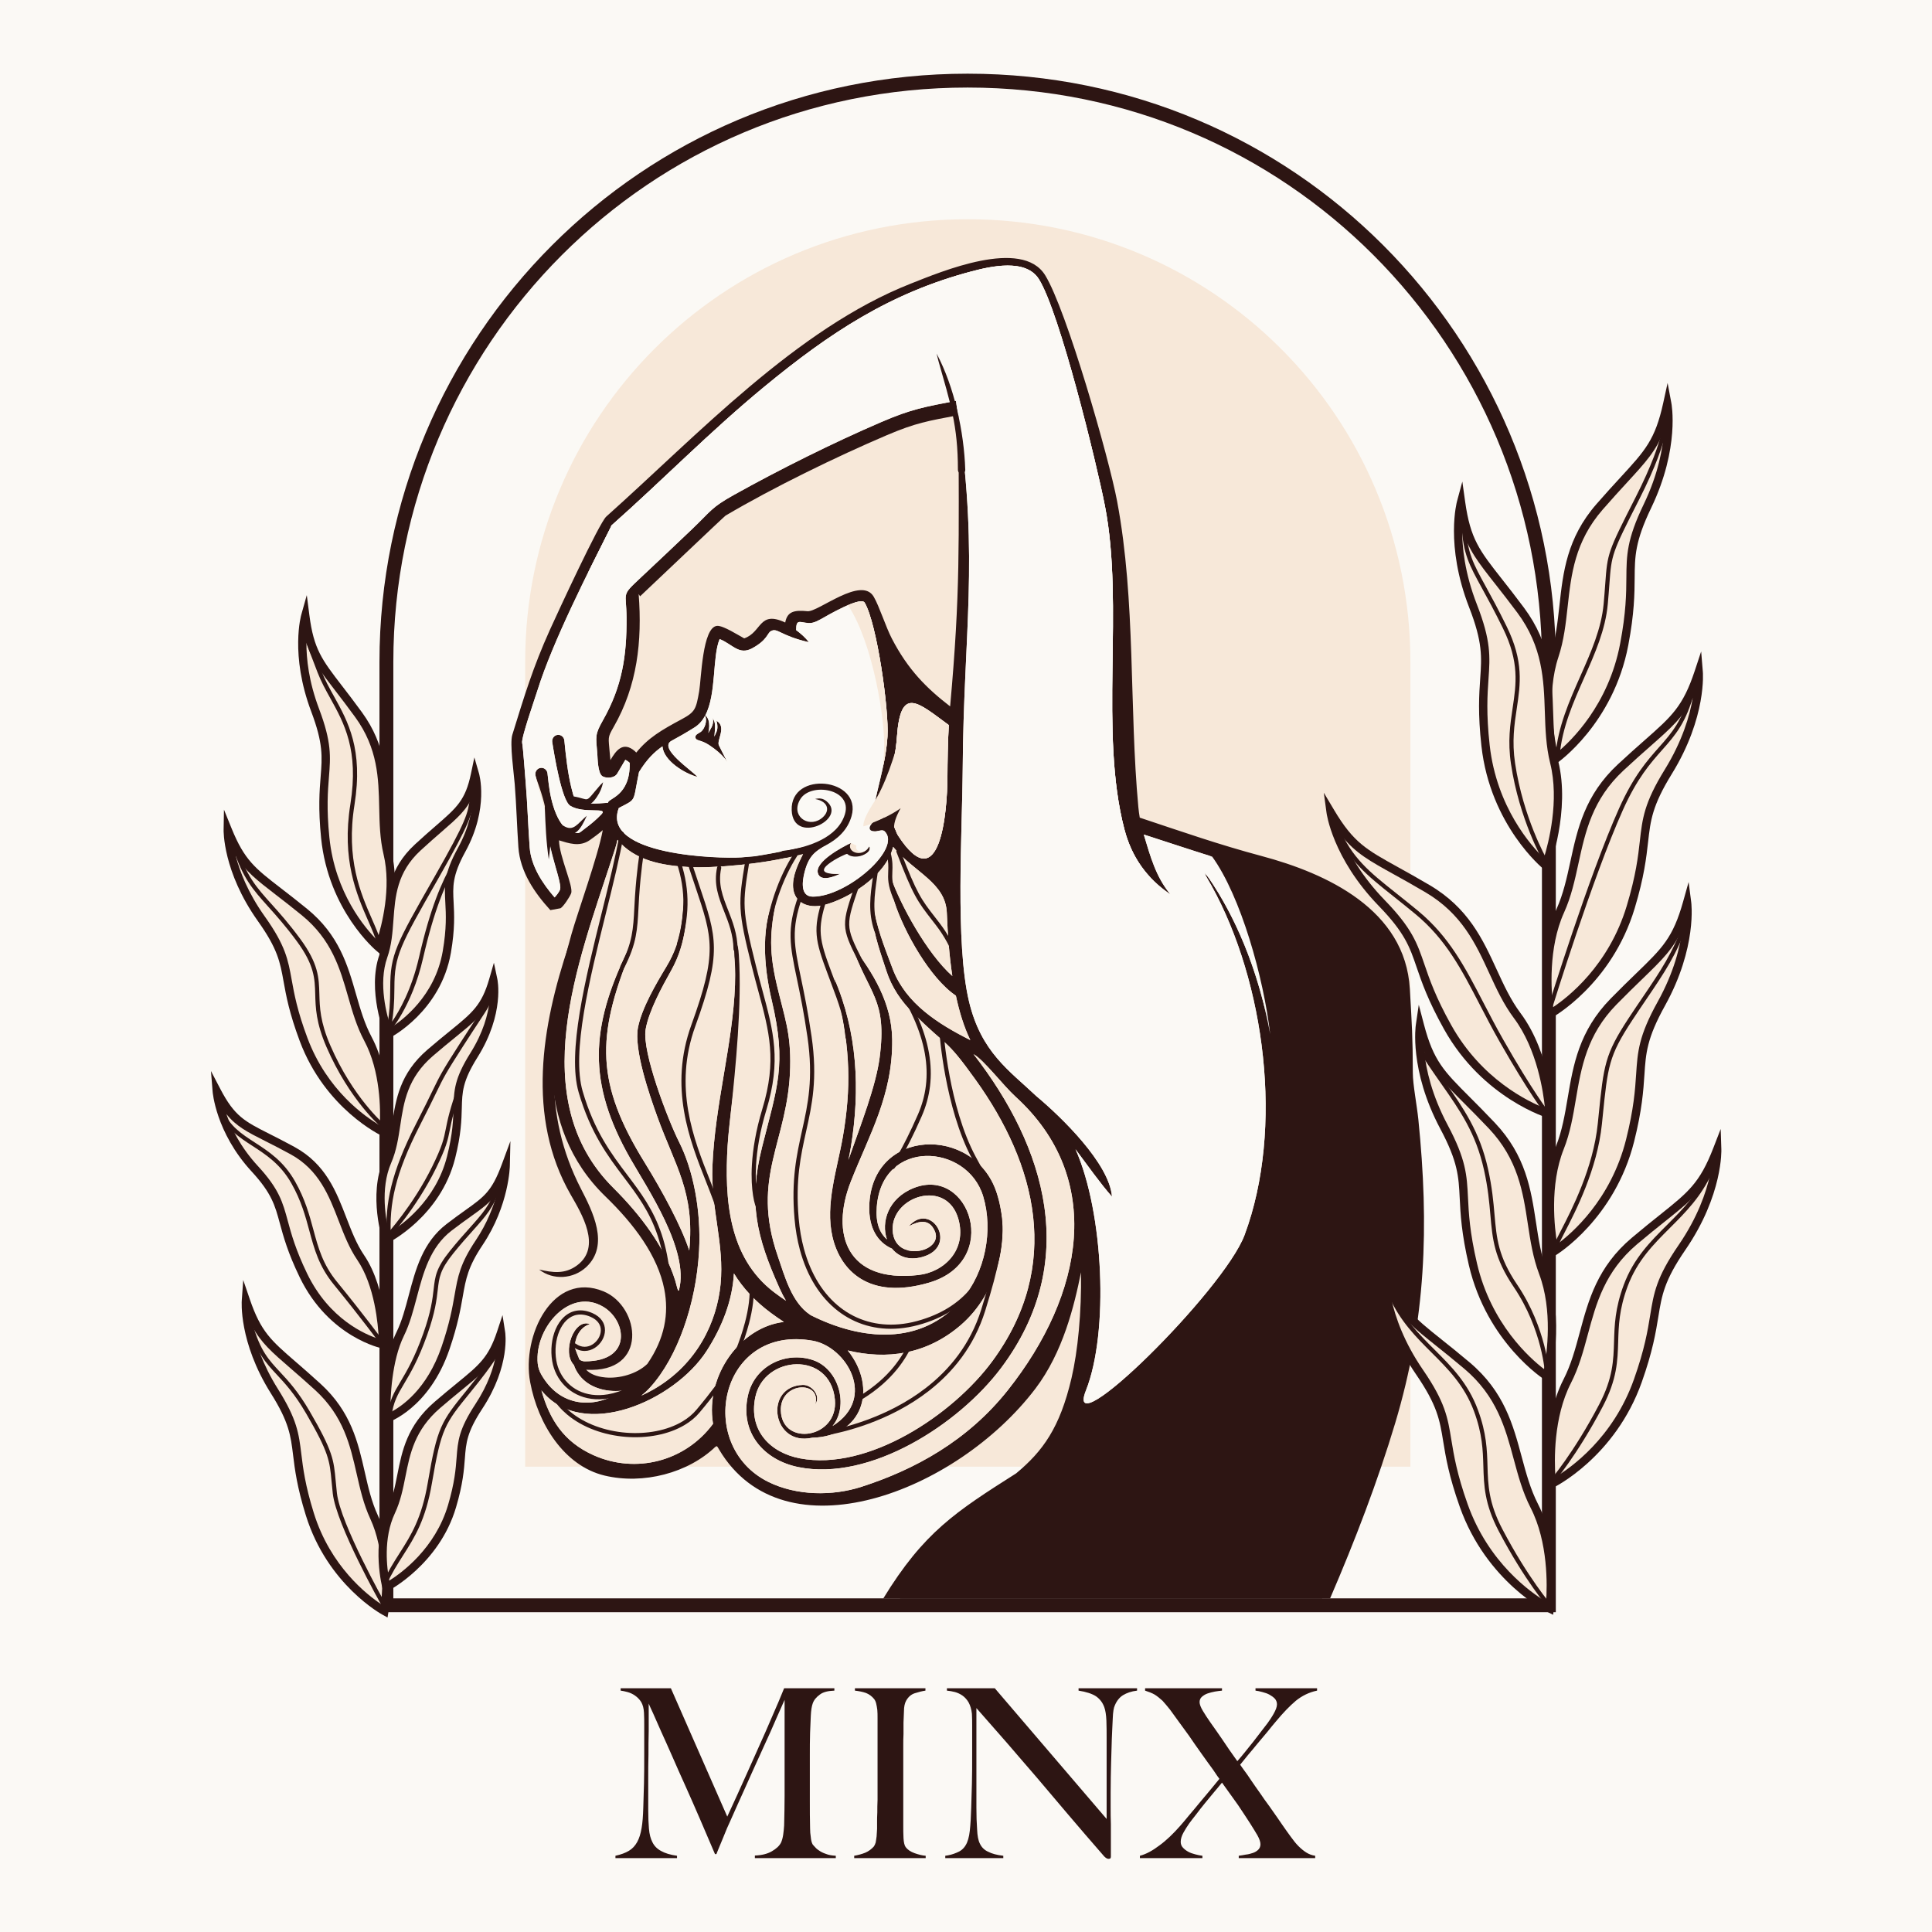
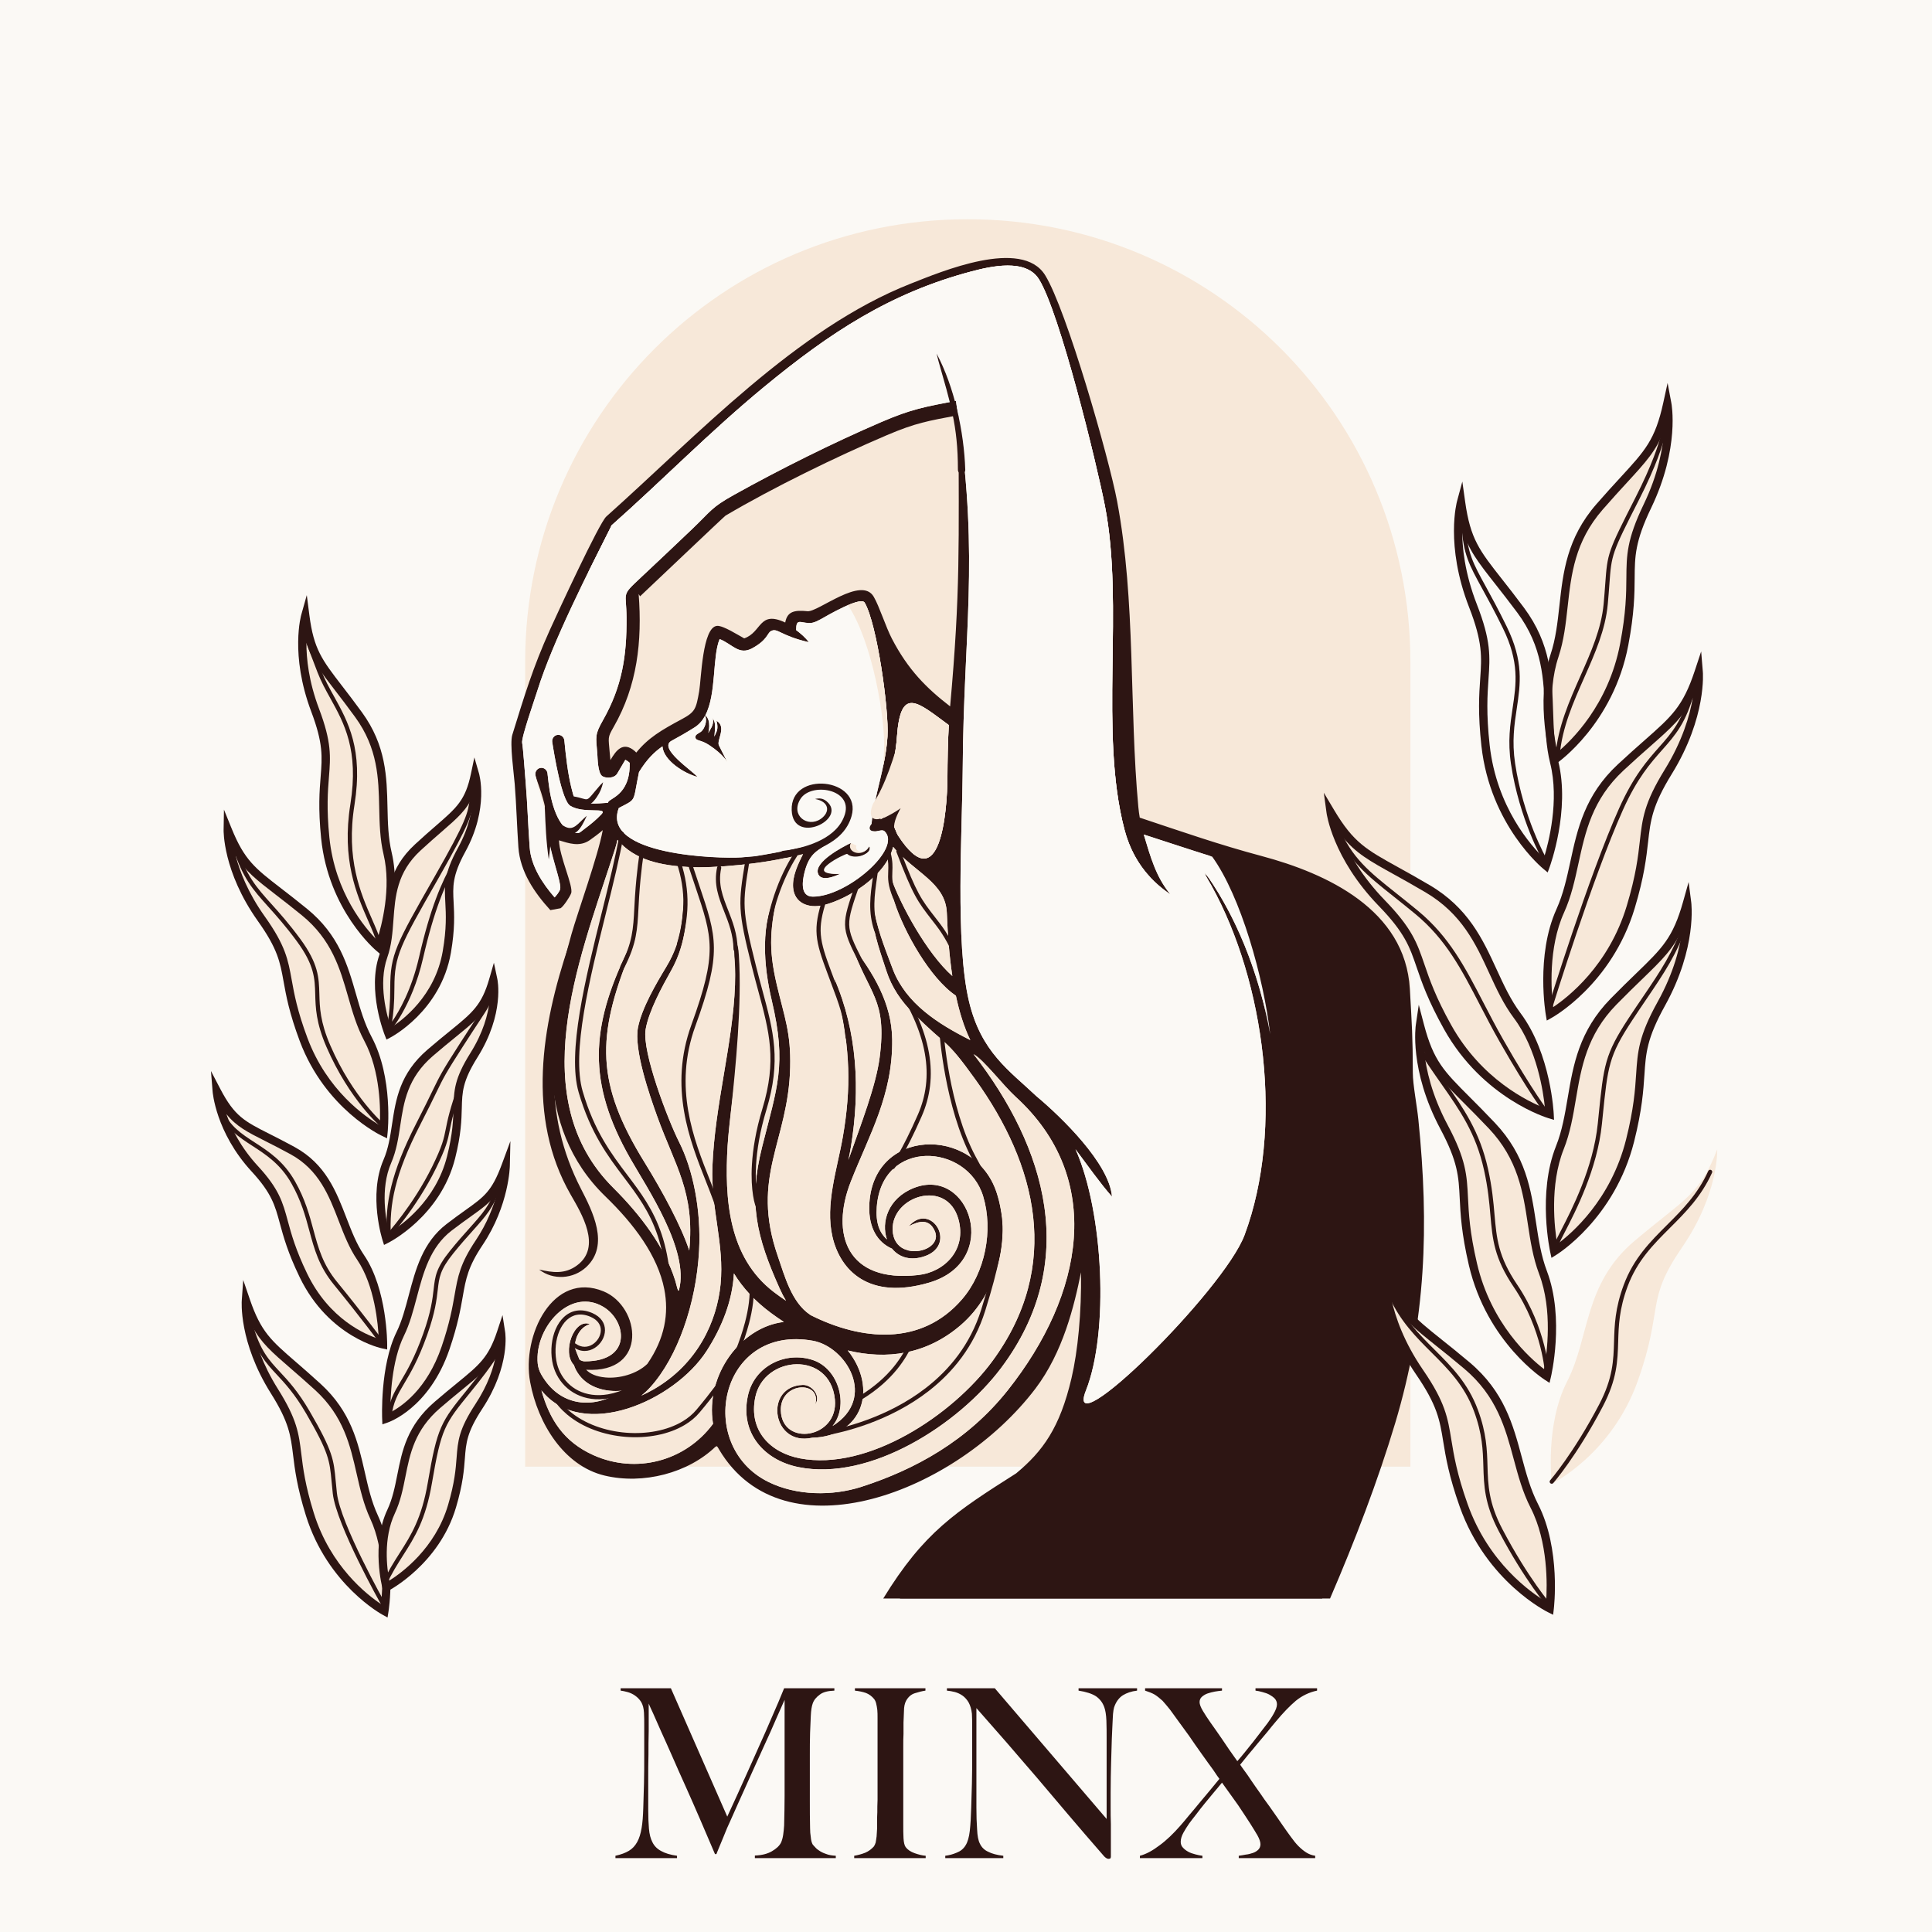
<svg xmlns="http://www.w3.org/2000/svg" width="100%" height="100%" viewBox="0 0 1024 1024" version="1.1" xml:space="preserve" style="fill-rule:evenodd;clip-rule:evenodd;stroke-linejoin:round;stroke-miterlimit:2;">
  <rect x="0" y="0" width="1024" height="1024" fill="#808080" stroke="none" />
  <g transform="matrix(2.051,0,0,2.05,2.84217e-14,0)">
    <rect x="0" y="0" width="499.362" height="499.555" style="fill:rgb(251,249,245);" />
  </g>
  <g id="OBJECTS" transform="matrix(0.799,0,0,0.799,103,0)">
    <g transform="matrix(3.608,0,0,3.608,893.944,679.298)">
-       <path d="M0,-66.586L0.001,-66.589L0,-66.594C0,-95.552 -11.749,-122.145 -31.004,-141.399C-49.945,-160.34 -76.154,-172.179 -105.59,-172.179C-135.023,-172.179 -161.232,-160.341 -180.175,-141.399C-199.43,-122.146 -211.179,-95.555 -211.179,-66.598L-211.181,-66.589L-211.179,-66.582L-211.179,105.593L0,105.593L0,-66.586ZM2.544,-66.594L2.544,-66.586L2.549,-66.586L2.549,108.142L-213.728,108.142L-213.728,-66.582L-213.723,-66.582L-213.723,-66.598L-213.728,-66.598C-213.728,-96.253 -201.696,-123.484 -181.977,-143.201C-162.575,-162.602 -135.732,-174.728 -105.59,-174.728C-75.445,-174.728 -48.604,-162.602 -29.201,-143.201C-9.483,-123.483 2.549,-96.25 2.549,-66.594L2.544,-66.594Z" style="fill:rgb(45,21,19);" />
-     </g>
+       </g>
    <g transform="matrix(3.608,0,0,3.608,219.456,679.314)">
      <path d="M0,-66.602L0,81.378L162.755,81.378L162.755,-66.598C162.755,-111.596 126.453,-147.972 81.377,-147.972C36.307,-147.972 0,-111.597 0,-66.602Z" style="fill:rgb(247,232,217);" />
    </g>
    <g transform="matrix(3.608,0,0,3.608,22.174,750.911)">
      <path d="M0,-55.523C3.103,-47.887 5.458,-47.49 14.106,-40.434C22.756,-33.377 21.857,-24.448 25.77,-17.13C29.683,-9.812 28.635,0 28.635,0C28.635,0 18.535,-4.727 13.944,-17.002C9.353,-29.279 12.544,-30.254 6.18,-39.197C-0.184,-48.138 0,-55.523 0,-55.523" style="fill:rgb(247,232,217);" />
    </g>
    <g transform="matrix(3.608,0,0,3.608,54.283,698.431)">
      <path d="M0,-29.022C-3.591,-31.792 -5.654,-33.384 -7.448,-36.285C-6.714,-33.413 -5.205,-29.454 -2.1,-25.091C1.725,-19.718 2.187,-17.144 2.859,-13.403C3.318,-10.856 3.877,-7.747 5.757,-2.722C9.372,6.944 16.441,11.795 19.058,13.317C19.194,10.562 19.207,3.403 16.198,-2.224C14.811,-4.816 14.024,-7.555 13.225,-10.341C11.745,-15.49 10.216,-20.815 4.725,-25.295C2.892,-26.792 1.337,-27.99 0,-29.022M-8.192,-41.262C-5.827,-35.443 -3.896,-33.953 0.932,-30.228C2.274,-29.193 3.835,-27.989 5.687,-26.478C11.555,-21.691 13.15,-16.133 14.693,-10.759C15.475,-8.043 16.24,-5.374 17.541,-2.94C21.565,4.585 20.496,14.597 20.493,14.626L20.384,15.703L19.406,15.234C19.376,15.22 9.03,10.378 4.33,-2.189C2.403,-7.34 1.83,-10.525 1.361,-13.134C0.725,-16.674 0.286,-19.109 -3.342,-24.207C-9.851,-33.354 -9.662,-40.965 -9.662,-40.987L-9.599,-44.725L-8.192,-41.262Z" style="fill:rgb(45,21,19);" />
    </g>
    <g transform="matrix(3.608,0,0,3.608,198.304,821.897)">
      <path d="M0,-47.65C-1.872,-41.158 -4.141,-40.66 -11.595,-34.237C-19.048,-27.817 -16.757,-20.556 -19.481,-14.265C-22.206,-7.974 -19.628,0 -19.628,0C-19.628,0 -10.372,-4.619 -7.753,-15.026C-5.137,-25.434 -8.449,-26 -3.553,-33.802C1.342,-41.606 0,-47.65 0,-47.65" style="fill:rgb(247,232,217);" />
    </g>
    <g transform="matrix(3.608,0,0,3.608,169.549,780.554)">
      <path d="M0,-26.783C4.167,-30.169 5.833,-31.523 7.24,-36.399L8.085,-39.332L8.717,-36.345C8.722,-36.327 10.125,-30.003 5.062,-21.937C2.307,-17.546 2.257,-15.544 2.184,-12.634C2.128,-10.442 2.061,-7.768 0.958,-3.381C-1.747,7.369 -11.283,12.126 -11.311,12.141L-12.115,12.549L-12.386,11.69C-12.394,11.666 -15.05,3.452 -12.209,-3.106C-11.317,-5.166 -10.98,-7.398 -10.636,-9.668C-9.946,-14.233 -9.232,-18.952 -4.123,-23.354C-2.526,-24.73 -1.168,-25.835 0,-26.783M7.275,-32.228C5.938,-29.645 4.13,-28.175 0.962,-25.6C-0.197,-24.658 -1.544,-23.562 -3.125,-22.201C-7.805,-18.17 -8.476,-13.733 -9.126,-9.442C-9.482,-7.081 -9.833,-4.764 -10.812,-2.503C-12.881,2.276 -11.746,8.099 -11.184,10.316C-8.916,8.942 -2.591,4.467 -0.524,-3.752C0.542,-7.991 0.607,-10.563 0.661,-12.67C0.74,-15.829 0.795,-18.004 3.772,-22.748C6.143,-26.526 7.005,-29.849 7.275,-32.228" style="fill:rgb(45,21,19);" />
    </g>
    <g transform="matrix(3.608,0,0,3.608,14.864,891.777)">
      <path d="M0,-46.575C3.461,-39.946 5.594,-40.192 13.939,-35.621C22.285,-31.049 22.303,-22.077 26.456,-15.975C30.609,-9.874 30.575,0 30.575,0C30.575,0 21.151,-1.904 15.94,-12.67C10.729,-23.434 13.48,-25.247 6.997,-32.278C0.513,-39.307 0,-46.575 0,-46.575" style="fill:rgb(247,232,217);" />
    </g>
    <g transform="matrix(3.608,0,0,3.608,47.452,848.526)">
      <path d="M0,-25.329C-3.417,-27.055 -5.408,-28.06 -7.26,-30.35C-6.354,-27.737 -4.655,-24.253 -1.475,-20.804C2.448,-16.551 3.098,-14.149 4.043,-10.66C4.684,-8.295 5.467,-5.407 7.593,-1.012C11.657,7.381 18.304,10.199 20.754,10.983C20.639,8.361 20.03,1.2 16.792,-3.557C15.318,-5.723 14.363,-8.196 13.391,-10.718C11.613,-15.328 9.775,-20.094 4.538,-22.961C2.757,-23.937 1.275,-24.686 0,-25.329M-8.357,-34.939C-5.748,-29.941 -3.909,-29.012 0.687,-26.69C1.987,-26.035 3.498,-25.271 5.273,-24.3C10.995,-21.166 12.937,-16.135 14.813,-11.266C15.751,-8.833 16.674,-6.441 18.052,-4.416C22.339,1.879 22.304,11.961 22.304,11.989L22.305,12.934L21.384,12.735C21.356,12.732 11.596,10.757 6.22,-0.349C4.027,-4.88 3.226,-7.839 2.568,-10.265C1.681,-13.541 1.07,-15.794 -2.599,-19.772C-9.263,-26.997 -9.792,-34.505 -9.793,-34.526L-10.093,-38.263L-8.357,-34.939Z" style="fill:rgb(45,21,19);" />
    </g>
    <g transform="matrix(3.608,0,0,3.608,206.546,941.035)">
      <path d="M0,-46.481C-2.43,-39.916 -4.103,-40.029 -10.425,-35.157C-16.747,-30.287 -16.397,-21.672 -19.389,-15.576C-22.379,-9.478 -21.952,0 -21.952,0C-21.952,0 -14.679,-2.372 -11.053,-13.009C-7.426,-23.645 -9.646,-25.225 -4.875,-32.348C-0.104,-39.471 0,-46.481 0,-46.481" style="fill:rgb(247,232,217);" />
    </g>
    <g transform="matrix(3.608,0,0,3.608,179.826,899.055)">
      <path d="M0,-26.69C3.471,-29.169 4.859,-30.16 6.69,-35.106L8.271,-39.378L8.168,-34.828C8.167,-34.808 8.061,-27.598 3.165,-20.289C0.464,-16.256 0.078,-14.048 -0.483,-10.84C-0.896,-8.479 -1.4,-5.596 -2.923,-1.127C-6.673,9.869 -14.278,12.352 -14.3,12.36L-15.265,12.688L-15.306,11.666C-15.307,11.639 -15.743,2.001 -12.666,-4.273C-11.674,-6.294 -11.05,-8.651 -10.415,-11.05C-9.149,-15.829 -7.842,-20.767 -3.485,-24.125C-2.122,-25.173 -0.98,-25.99 0,-26.69M5.833,-29.866C4.602,-28.102 3.156,-27.071 0.884,-25.448C-0.089,-24.752 -1.221,-23.943 -2.553,-22.918C-6.498,-19.878 -7.74,-15.193 -8.939,-10.664C-9.593,-8.196 -10.234,-5.772 -11.298,-3.605C-13.591,1.072 -13.813,7.831 -13.804,10.479C-11.769,9.443 -7.065,6.289 -4.369,-1.618C-2.886,-5.966 -2.392,-8.79 -1.988,-11.102C-1.396,-14.495 -0.987,-16.829 1.899,-21.137C4.008,-24.286 5.182,-27.403 5.833,-29.866" style="fill:rgb(45,21,19);" />
    </g>
    <g transform="matrix(3.608,0,0,3.608,34.225,1068.66)">
      <path d="M0,-57.051C2.667,-49.252 4.995,-48.722 13.232,-41.189C21.47,-33.657 20.068,-24.792 23.562,-17.265C27.056,-9.738 25.458,0 25.458,0C25.458,0 15.64,-5.289 11.748,-17.806C7.856,-30.32 11.097,-31.115 5.249,-40.402C-0.601,-49.688 0,-57.051 0,-57.051" style="fill:rgb(247,232,217);" />
    </g>
    <g transform="matrix(3.608,0,0,3.608,63.849,1014.38)">
      <path d="M0,-29.566C-3.427,-32.532 -5.397,-34.239 -7.025,-37.236C-6.455,-34.326 -5.172,-30.29 -2.319,-25.76C1.199,-20.173 1.516,-17.581 1.977,-13.81C2.291,-11.241 2.673,-8.1 4.265,-2.986C7.328,6.869 14.113,12.111 16.639,13.779C16.931,11.037 17.344,3.892 14.658,-1.899C13.426,-4.551 12.794,-7.335 12.15,-10.17C10.964,-15.393 9.738,-20.797 4.507,-25.582C2.792,-27.148 1.292,-28.448 0,-29.566M-7.49,-42.249C-5.458,-36.306 -3.613,-34.711 0.998,-30.719C2.265,-29.622 3.738,-28.347 5.534,-26.703C11.12,-21.595 12.4,-15.957 13.638,-10.504C14.262,-7.754 14.875,-5.053 16.043,-2.537C19.635,5.201 18.002,15.138 17.998,15.166L17.828,16.239L16.877,15.717C16.849,15.7 6.791,10.282 2.808,-2.531C1.172,-7.79 0.78,-10.998 0.459,-13.626C0.022,-17.2 -0.277,-19.659 -3.609,-24.948C-9.594,-34.449 -8.976,-42.036 -8.974,-42.057L-8.706,-45.805L-7.49,-42.249Z" style="fill:rgb(45,21,19);" />
    </g>
    <g transform="matrix(3.608,0,0,3.608,203.461,1052.79)">
      <path d="M0,-46.774C-2.107,-40.418 -4.291,-39.887 -11.708,-33.486C-19.125,-27.085 -17.307,-20.064 -20.215,-13.887C-23.124,-7.71 -21.069,0 -21.069,0C-21.069,0 -12.028,-4.679 -9.014,-14.864C-6.001,-25.046 -9.126,-25.531 -4.075,-33.224C0.976,-40.918 0,-46.774 0,-46.774" style="fill:rgb(247,232,217);" />
    </g>
    <g transform="matrix(3.608,0,0,3.608,174.201,1011.69)">
      <path d="M0,-26.09C4.143,-29.476 5.8,-30.83 7.389,-35.619L8.38,-38.609L8.864,-35.498C8.867,-35.479 9.885,-29.354 4.672,-21.412C1.825,-17.078 1.676,-15.123 1.46,-12.28C1.299,-10.155 1.101,-7.558 -0.171,-3.256C-3.278,7.241 -12.577,12.056 -12.604,12.068L-13.453,12.519L-13.697,11.585C-13.702,11.561 -15.821,3.611 -12.795,-2.818C-11.837,-4.852 -11.406,-7.028 -10.965,-9.243C-10.08,-13.694 -9.166,-18.293 -4.097,-22.669C-2.51,-24.039 -1.16,-25.142 0,-26.09M7.161,-31.241C5.781,-28.846 4.004,-27.395 0.961,-24.907C-0.188,-23.967 -1.525,-22.876 -3.099,-21.517C-7.769,-17.486 -8.631,-13.147 -9.465,-8.949C-9.924,-6.643 -10.375,-4.377 -11.415,-2.167C-13.591,2.454 -12.866,7.985 -12.439,10.207C-10.15,8.772 -3.996,4.29 -1.635,-3.686C-0.411,-7.826 -0.219,-10.339 -0.063,-12.396C0.171,-15.466 0.332,-17.576 3.399,-22.25C5.739,-25.814 6.746,-28.944 7.161,-31.241" style="fill:rgb(45,21,19);" />
    </g>
    <g transform="matrix(3.608,0,0,3.608,73.605,628.529)">
      <path d="M0,-60.987C1.054,-52.813 3.23,-51.829 9.796,-42.802C16.361,-33.775 13.217,-25.369 15.136,-17.296C17.055,-9.221 13.542,0 13.542,0C13.542,0 4.98,-7.146 3.668,-20.186C2.356,-33.226 5.691,-33.357 1.815,-43.625C-2.061,-53.893 0,-60.987 0,-60.987" style="fill:rgb(247,232,217);" />
    </g>
    <g transform="matrix(3.608,0,0,3.608,93.668,569.557)">
      <path d="M0,-30.812C-2.767,-34.406 -4.356,-36.471 -5.352,-39.737C-5.375,-36.772 -4.924,-32.558 -3.033,-27.547C-0.702,-21.373 -0.911,-18.769 -1.213,-14.982C-1.419,-12.398 -1.671,-9.244 -1.134,-3.914C-0.101,6.352 5.499,12.844 7.64,14.983C8.474,12.355 10.308,5.438 8.831,-0.772C8.157,-3.611 8.093,-6.47 8.029,-9.38C7.911,-14.733 7.789,-20.27 3.616,-26.007C2.198,-27.957 1.017,-29.492 0,-30.812M-4.806,-44.736C-4.003,-38.511 -2.515,-36.578 1.206,-31.744C2.254,-30.383 3.473,-28.8 4.853,-26.903C9.301,-20.786 9.429,-15.003 9.552,-9.41C9.614,-6.595 9.676,-3.831 10.318,-1.125C12.292,7.175 8.706,16.588 8.695,16.615L8.314,17.63L7.489,16.929C7.463,16.908 -1.309,9.587 -2.652,-3.764C-3.203,-9.246 -2.947,-12.465 -2.736,-15.102C-2.45,-18.691 -2.252,-21.159 -4.46,-27.009C-8.425,-37.514 -6.303,-44.825 -6.296,-44.846L-5.285,-48.442L-4.806,-44.736Z" style="fill:rgb(45,21,19);" />
    </g>
    <g transform="matrix(3.608,0,0,3.608,186.188,685.72)">
      <path d="M0,-47.649C-1.361,-41.157 -3.591,-40.659 -10.54,-34.237C-17.487,-27.815 -14.624,-20.555 -16.853,-14.264C-19.083,-7.974 -15.876,0 -15.876,0C-15.876,0 -6.983,-4.618 -5.186,-15.025C-3.387,-25.432 -6.744,-26 -2.462,-33.802C1.818,-41.604 0,-47.649 0,-47.649" style="fill:rgb(247,232,217);" />
    </g>
    <g transform="matrix(3.608,0,0,3.608,160.21,644.251)">
      <path d="M0,-26.733C3.883,-30.104 5.437,-31.453 6.455,-36.31L7.082,-39.302L7.933,-36.366C7.938,-36.348 9.841,-30.019 5.407,-21.94C3.005,-17.562 3.112,-15.561 3.268,-12.655C3.385,-10.466 3.527,-7.794 2.769,-3.401C0.906,7.379 -8.293,12.157 -8.32,12.17L-9.073,12.569L-9.386,11.776C-9.395,11.753 -12.697,3.54 -10.372,-3.024C-9.64,-5.087 -9.479,-7.31 -9.314,-9.573C-8.983,-14.148 -8.64,-18.878 -3.854,-23.301C-2.332,-24.709 -1.078,-25.797 0,-26.733M6.824,-32.26C5.686,-29.651 3.986,-28.174 0.998,-25.58C-0.104,-24.624 -1.383,-23.513 -2.821,-22.184C-7.16,-18.173 -7.481,-13.747 -7.792,-9.466C-7.963,-7.098 -8.132,-4.772 -8.933,-2.515C-10.642,2.31 -8.993,8.208 -8.269,10.37C-6.134,9.015 -0.157,4.556 1.264,-3.658C1.994,-7.894 1.857,-10.468 1.744,-12.577C1.575,-15.74 1.458,-17.917 4.07,-22.674C6.174,-26.51 6.758,-29.878 6.824,-32.26" style="fill:rgb(45,21,19);" />
    </g>
    <g transform="matrix(3.608,0,0,3.608,124.11,422.655)">
      <path d="M0,56.344C0.055,56.547 -0.065,56.756 -0.268,56.811C-0.47,56.867 -0.68,56.747 -0.735,56.544C-1.104,55.199 -1.734,53.759 -2.434,52.158C-4.566,47.28 -7.343,40.931 -5.707,30.706C-4.117,20.764 -6.864,15.807 -9.379,11.271C-10.25,9.7 -11.094,8.177 -11.73,6.519L-14.21,0.045C-14.286,-0.152 -14.187,-0.373 -13.989,-0.448C-13.792,-0.523 -13.572,-0.424 -13.497,-0.226L-11.016,6.247C-10.395,7.866 -9.567,9.359 -8.713,10.9C-6.137,15.547 -3.322,20.625 -4.954,30.826C-6.555,40.83 -3.83,47.063 -1.735,51.854C-1.025,53.478 -0.386,54.938 0,56.344" style="fill:rgb(45,21,19);" />
    </g>
    <g transform="matrix(3.608,0,0,3.608,183.703,684.129)">
      <path d="M0,-44.477C0.036,-44.685 0.234,-44.824 0.441,-44.788C0.65,-44.751 0.788,-44.553 0.752,-44.346C0.64,-43.703 0.568,-43.185 0.502,-42.713C0.104,-39.846 -0.068,-38.601 -6.09,-28.04L-6.288,-27.691C-13.079,-15.782 -14.131,-13.937 -14.131,-8.052C-14.131,-5.053 -14.346,-3.041 -14.565,-1.767C-13.223,-3.731 -10.96,-7.691 -9.598,-13.64C-8.57,-18.131 -7.54,-21.573 -6.496,-24.369C-5.447,-27.174 -4.386,-29.322 -3.3,-31.223C-3.196,-31.406 -2.963,-31.469 -2.779,-31.364C-2.596,-31.259 -2.533,-31.026 -2.637,-30.843C-3.709,-28.968 -4.753,-26.853 -5.781,-24.103C-6.813,-21.342 -7.833,-17.933 -8.855,-13.47C-10.927,-4.417 -15.079,0.173 -15.09,0.186L-15.091,0.186C-15.198,0.305 -15.372,0.347 -15.526,0.282C-15.72,0.199 -15.809,-0.027 -15.726,-0.218C-15.723,-0.225 -14.896,-2.086 -14.896,-8.052C-14.896,-14.135 -13.83,-16.004 -6.952,-28.067L-6.753,-28.415C-0.803,-38.849 -0.637,-40.051 -0.253,-42.817C-0.184,-43.312 -0.11,-43.855 0,-44.477" style="fill:rgb(45,21,19);" />
    </g>
    <g transform="matrix(3.608,0,0,3.608,25.72,746.137)">
      <path d="M0,-50.913C-0.062,-51.114 0.05,-51.328 0.251,-51.391C0.452,-51.454 0.666,-51.341 0.729,-51.14C2.406,-45.757 4.273,-43.678 7.052,-40.584C8.522,-38.947 10.242,-37.031 12.325,-34.205C15.708,-29.613 15.778,-27.039 15.859,-24.016C15.924,-21.615 15.998,-18.919 17.869,-14.603C22.04,-4.974 27.678,-0.189 27.695,-0.174C27.853,-0.036 27.871,0.205 27.733,0.364C27.596,0.521 27.354,0.541 27.196,0.402C27.179,0.387 21.413,-4.508 17.17,-14.301C15.24,-18.753 15.165,-21.527 15.098,-23.997C15.019,-26.89 14.953,-29.352 11.709,-33.754C9.654,-36.544 7.944,-38.448 6.485,-40.073C3.639,-43.242 1.728,-45.371 0,-50.913" style="fill:rgb(45,21,19);" />
    </g>
    <g transform="matrix(3.608,0,0,3.608,130.384,660.869)">
      <path d="M0,44.122C0.011,44.333 -0.151,44.511 -0.362,44.521C-0.571,44.532 -0.751,44.371 -0.762,44.16C-0.925,41.158 -0.734,38.237 0.085,34.921C0.901,31.616 2.34,27.921 4.675,23.359C6.107,20.564 6.974,18.781 7.618,17.456C9.032,14.55 9.367,13.858 12.569,8.872C13.825,6.912 14.804,5.423 15.533,4.314C17.327,1.584 17.544,1.253 17.917,-0.088C17.973,-0.291 18.183,-0.41 18.386,-0.354C18.589,-0.297 18.708,-0.088 18.652,0.115C18.248,1.569 18.023,1.911 16.169,4.731C15.479,5.782 14.553,7.19 13.21,9.282C10.032,14.235 9.7,14.916 8.305,17.788C7.672,19.09 6.82,20.843 5.353,23.707C3.047,28.208 1.628,31.851 0.826,35.101C0.026,38.34 -0.16,41.19 0,44.122" style="fill:rgb(45,21,19);" />
    </g>
    <g transform="matrix(3.608,0,0,3.608,175.202,820.167)">
      <path d="M0,-27.873C0.071,-28.071 0.29,-28.174 0.487,-28.103C0.685,-28.031 0.787,-27.813 0.717,-27.616C-0.86,-23.229 -1.258,-21.221 -1.573,-19.632C-1.95,-17.731 -2.21,-16.419 -4.155,-12.471C-7.74,-5.192 -12.616,0.118 -12.63,0.133C-12.771,0.288 -13.013,0.301 -13.169,0.158C-13.324,0.016 -13.336,-0.225 -13.194,-0.38C-13.181,-0.397 -8.375,-5.629 -4.839,-12.809C-2.941,-16.662 -2.688,-17.934 -2.323,-19.778C-2.004,-21.385 -1.602,-23.416 0,-27.873" style="fill:rgb(45,21,19);" />
    </g>
    <g transform="matrix(3.608,0,0,3.608,16.414,890.041)">
      <path d="M0,-42.332C-0.078,-42.528 0.017,-42.749 0.213,-42.828C0.409,-42.907 0.63,-42.811 0.708,-42.615C1.902,-39.658 4.141,-38.205 6.578,-36.624C9.114,-34.979 11.858,-33.199 13.957,-29.499C15.82,-26.215 16.602,-23.319 17.341,-20.579C18.233,-17.277 19.062,-14.207 21.689,-10.997C26.539,-5.069 30.212,-0.098 30.223,-0.085C30.348,0.085 30.312,0.323 30.144,0.449C29.974,0.575 29.736,0.539 29.61,0.37C29.6,0.356 25.958,-4.571 21.097,-10.512C18.368,-13.85 17.518,-16.996 16.603,-20.383C15.875,-23.079 15.106,-25.928 13.294,-29.123C11.287,-32.663 8.624,-34.389 6.164,-35.986C3.62,-37.635 1.285,-39.149 0,-42.332" style="fill:rgb(45,21,19);" />
    </g>
    <g transform="matrix(3.608,0,0,3.608,130.768,788.747)">
      <path d="M0,41.861C-0.024,42.069 -0.215,42.22 -0.424,42.195C-0.634,42.172 -0.783,41.98 -0.758,41.771C-0.415,38.906 0.456,37.442 1.689,35.37C2.808,33.489 4.237,31.09 5.842,26.584C7.287,22.531 7.551,20.206 7.756,18.419C8.029,16.018 8.196,14.557 10.76,11.368C12.095,9.709 13.291,8.372 14.335,7.207C16.696,4.568 18.266,2.815 18.995,-0.032C19.047,-0.236 19.255,-0.359 19.459,-0.306C19.662,-0.255 19.786,-0.048 19.733,0.156C18.957,3.183 17.338,4.992 14.902,7.713C13.871,8.864 12.691,10.182 11.354,11.846C8.93,14.861 8.772,16.242 8.514,18.506C8.306,20.329 8.036,22.703 6.562,26.839C4.935,31.404 3.482,33.844 2.343,35.759C1.161,37.747 0.325,39.15 0,41.861" style="fill:rgb(45,21,19);" />
    </g>
    <g transform="matrix(3.608,0,0,3.608,36.22,1063.43)">
      <path d="M0,-50.946C-0.058,-51.15 0.061,-51.36 0.264,-51.416C0.467,-51.473 0.678,-51.354 0.734,-51.152C2.074,-46.399 3.663,-44.695 5.698,-42.508C7.241,-40.853 9.033,-38.929 11.162,-35.272C15.448,-27.912 15.591,-26.358 15.954,-22.431C16.012,-21.795 16.077,-21.094 16.174,-20.233C16.812,-14.595 24.952,-0.137 24.976,-0.096C25.078,0.088 25.013,0.321 24.829,0.425C24.645,0.527 24.412,0.461 24.309,0.278C24.285,0.236 16.072,-14.353 15.416,-20.15C15.325,-20.946 15.257,-21.688 15.195,-22.363C14.843,-26.167 14.705,-27.671 10.502,-34.889C8.417,-38.472 6.656,-40.361 5.14,-41.989C3.034,-44.251 1.39,-46.014 0,-50.946" style="fill:rgb(45,21,19);" />
    </g>
    <g transform="matrix(3.608,0,0,3.608,127.154,896.623)">
      <path d="M0,43.034C-0.087,43.225 -0.313,43.312 -0.505,43.225C-0.698,43.138 -0.783,42.913 -0.697,42.722C0.336,40.434 1.443,38.698 2.523,37.005C4.592,33.761 6.562,30.671 7.69,24.042C8.559,18.938 9.158,16.166 10.145,13.917C11.137,11.66 12.498,9.971 14.892,7.033C19.596,1.259 20.005,0.029 20.007,0.027C20.077,-0.173 20.295,-0.278 20.493,-0.207C20.692,-0.137 20.796,0.08 20.726,0.28C20.725,0.284 20.273,1.636 15.484,7.513C13.131,10.4 11.793,12.057 10.844,14.223C9.888,16.398 9.301,19.128 8.443,24.168C7.289,30.948 5.278,34.1 3.166,37.413C2.103,39.081 1.014,40.787 0,43.034" style="fill:rgb(45,21,19);" />
    </g>
    <g transform="matrix(3.608,0,0,3.608,506.951,940.01)">
      <path d="M0,-183.505L-0.001,-184.209L-0.099,-184.191L0,-183.505ZM-11.158,-106.98C-3.381,-94.976 -2.071,-111.36 -2.043,-117.704C-2.031,-120.493 -1.99,-123.809 -1.796,-127.233C-7.557,-131.443 -10.663,-134.555 -11.334,-125.022C-11.722,-119.512 -13.649,-114.767 -14.318,-109.885C-12.416,-111.387 -11.718,-107.846 -11.158,-106.98M-39.93,-102.912C-39.079,-102.972 -38.255,-103.042 -37.453,-103.123C-33.271,-103.763 -27.461,-105.047 -23.397,-105.866C-25.703,-104.138 -27.341,-104.013 -28.315,-100.184C-28.743,-98.504 -29.125,-95.706 -26.801,-95.693C-20.528,-95.661 -10.336,-104.556 -13.592,-107.704C-14.313,-108.401 -16.201,-106.598 -16.009,-108.939C-15.576,-114.208 -13.425,-119.32 -13.07,-125.145C-12.773,-129.996 -14.99,-145.887 -17.269,-149.741C-18,-150.977 -24.322,-147.27 -25.236,-146.751C-26.395,-146.092 -27.027,-145.961 -27.528,-145.988C-29.204,-146.079 -29.859,-146.838 -29.864,-144.701C-29,-144.045 -28.164,-143.343 -27.523,-142.47C-32.897,-143.703 -33.289,-145.206 -34.533,-144.492C-35.168,-144.128 -35.139,-142.883 -37.931,-141.36C-40.395,-140.017 -41.567,-142.111 -43.928,-143.047C-45.298,-139.806 -44.483,-132.995 -46.562,-129.027C-45.38,-128.092 -46.012,-125.771 -46.012,-125.771L-45.462,-126.747C-44.912,-127.723 -45.212,-128.597 -45.212,-128.597L-44.912,-127.929C-44.612,-127.261 -44.912,-125.103 -44.912,-125.103L-44.512,-125.976C-44.113,-126.85 -44.512,-128.032 -44.512,-128.032C-42.557,-126.906 -44.529,-124.439 -44.063,-123.51L-42.463,-120.324C-42.463,-120.324 -43.063,-121.712 -45.862,-123.562C-47.411,-124.586 -48.256,-124.271 -48.38,-124.945C-48.479,-125.488 -47.79,-125.701 -47.411,-125.976C-46.635,-126.539 -46.152,-128.128 -46.604,-128.948C-47.084,-128.059 -47.715,-127.322 -48.551,-126.798C-50.175,-125.778 -51.449,-125.061 -52.78,-124.338C-55.289,-122.977 -48.872,-118.813 -48.011,-117.704C-50.387,-118.328 -54.236,-120.685 -54.443,-123.323C-55.969,-122.258 -57.315,-120.935 -58.75,-118.6C-58.844,-118.075 -58.961,-117.557 -59.054,-117.074C-59.822,-113.067 -59.391,-113.6 -62.464,-111.992C-65.788,-103.273 -44.045,-102.626 -39.93,-102.912M-21.78,-99.884C-25.572,-99.756 -24.489,-101.047 -23.094,-101.58C-20.796,-102.458 -15.775,-103.041 -16.358,-104.853L-16.404,-104.925C-16.512,-104.842 -16.455,-104.901 -16.556,-104.737C-17.789,-102.751 -20.735,-103.932 -19.782,-105.566C-21.34,-104.838 -26.433,-102.141 -25.869,-100.029C-25.399,-98.269 -22.614,-99.481 -21.78,-99.884M-41.302,-26.414C-41.571,-21.343 -43.544,-16.457 -46.33,-12.138C-52.227,-2.999 -69.103,4.527 -76.69,-4.901C-75.195,0.424 -72.604,4.55 -67.121,7.007C-59.342,10.494 -50.267,8.168 -45.141,1.244C-46.603,-7.764 -40.018,-16.57 -32.118,-17.489C-32.926,-18.014 -33.717,-18.565 -34.491,-19.137C-37.459,-21.336 -39.674,-23.763 -41.302,-26.414M2.755,-66.725C16.114,-49.525 22.402,-28.486 7.834,-9.037C0.061,1.343 -16.285,11.879 -29.449,9.201C-35.697,7.93 -40.227,2.978 -38.735,-3.912C-37.552,-9.369 -31.839,-12.164 -26.781,-10.481C-21.963,-8.877 -20.146,-2.024 -23.169,1.648C-14.907,-3.513 -20.664,-12.927 -26.78,-14.03C-43.892,-17.11 -48.516,5.177 -35.001,11.907C-29.793,14.5 -23.151,14.532 -17.862,12.826C-8.008,9.647 1.689,4.352 9.07,-4.958C23.009,-22.542 26.978,-43.882 10.478,-58.903C8.208,-60.968 4.617,-65.707 2.755,-66.725M-19.635,-86.776C-15.688,-81.685 -12.278,-76.111 -12.2,-69.421C-12.081,-59.196 -16.423,-51.899 -19.806,-43.306C-23.587,-33.701 -20.595,-24.607 -7.396,-26.114C-2.545,-26.667 1.572,-30.798 -0.041,-36.44C-2.172,-43.897 -12.31,-40.638 -12.12,-34.425C-12.063,-32.571 -11.184,-31.456 -10.03,-30.909C-9.774,-30.815 -9.513,-30.722 -9.244,-30.632C-6.619,-29.988 -3.297,-31.694 -4.356,-34.167C-5.383,-36.566 -7.335,-36.045 -9.142,-35.086C-5.025,-39.844 0.203,-31.271 -6.75,-29.407C-9.169,-28.76 -11.061,-29.52 -12.226,-30.956C-14.963,-32.156 -16.506,-34.845 -16.42,-38.721C-16.098,-53.237 2.85,-53.697 6.974,-41.346C9.796,-32.9 7.137,-22.731 0.445,-16.94C-5.904,-11.445 -13.275,-10.521 -20.374,-12.247C-14.758,-5.243 -17.689,3.578 -26.878,3.796C-27.119,3.845 -27.368,3.888 -27.627,3.918C-34.393,4.737 -35.632,-5.658 -28.638,-5.911C-27.07,-5.968 -25.233,-4.005 -26.331,-2.356C-25.146,-6.786 -32.864,-6.53 -32.674,-1.163C-32.438,5.516 -22.045,3.944 -22.735,-3.23C-23.599,-12.205 -35.8,-11.407 -37.381,-3.611C-38.616,2.473 -34.637,6.547 -29.153,7.594C-16.652,9.979 -1.046,-0.399 6.227,-10.298C19.111,-27.831 14.342,-46.395 3.103,-62.053C-2.574,-69.965 -1.819,-67.729 -8.408,-74.329C-10.554,-76.478 -12.287,-78.997 -13.266,-82.029C-14.611,-86.196 -16.188,-90.185 -15.836,-94.585C-14.918,-89.621 -13.859,-87.047 -12.114,-82.408C-9.7,-75.993 -3.63,-72.22 2.163,-69.308C1.015,-71.675 0.153,-74.447 -0.49,-77.476C-5.266,-80.68 -9.985,-89.199 -11.742,-94.549C-12.689,-97.439 -12.524,-96.651 -12.439,-99.21C-10.748,-94.318 -5.822,-85.224 -1.144,-81.095C-1.699,-84.768 -2.001,-88.705 -2.153,-92.686C-2.367,-98.292 -8.131,-100.105 -12.03,-104.839C-13.367,-99.386 -20.58,-95.156 -24.791,-94.133C-27.66,-93.438 -30.223,-94.547 -30.422,-97.399C-30.563,-99.442 -29.568,-101.565 -28.593,-103.515C-28.833,-103.477 -29.08,-103.436 -29.328,-103.395C-35.628,-101.657 -45.229,-100.879 -49.588,-101.124C-54.573,-101.404 -59.532,-102.327 -62.708,-106.129C-62.956,-104.979 -63.336,-103.904 -63.868,-102.274C-69.917,-83.719 -79.844,-58.441 -63.483,-42.153C-58.477,-37.169 -53.988,-31.26 -52.077,-25.046C-51.835,-24.265 -51.562,-22.731 -51.387,-23.406C-49.488,-30.707 -57.227,-42.032 -60.407,-47.631C-68.279,-61.494 -67.648,-71.655 -60.911,-85.645C-60.116,-87.294 -59.799,-88.047 -59.408,-89.858C-59.296,-87.927 -59.659,-87.149 -60.373,-85.38C-66.594,-69.974 -66.698,-61.332 -57.733,-46.829C-54.338,-41.336 -50.977,-35.066 -49.512,-30.629C-48.474,-41.372 -52.102,-46.13 -55.4,-55.264C-56.848,-59.275 -59.75,-67.648 -58.923,-71.708C-58.207,-75.224 -55.635,-79.642 -53.763,-82.729C-50.43,-88.222 -50.913,-92.315 -50.215,-98.387C-49.649,-92.729 -50.01,-87.145 -52.818,-82.139C-54.508,-79.128 -56.958,-74.641 -57.531,-71.278C-58.24,-67.115 -53.365,-54.501 -51.382,-50.576C-48.813,-45.489 -47.3,-38.043 -47.708,-30.56C-48.236,-20.859 -51.651,-11.032 -56.658,-5.501C-57.174,-4.93 -57.735,-4.409 -58.331,-3.937C-57.561,-4.279 -56.795,-4.671 -56.034,-5.109C-47.916,-9.796 -44.418,-17.661 -43.756,-24.405C-43.028,-31.817 -45.557,-38.234 -45.253,-46.08C-44.816,-57.4 -41.484,-68.68 -41.102,-79.449C-40.904,-85.049 -41.34,-88.172 -45.012,-92.322C-42.72,-90.946 -41.833,-89.926 -40.85,-87.283C-37.814,-79.119 -41.874,-59.705 -42.458,-49.952C-43.047,-40.124 -42.332,-29.383 -33.954,-22.98C-33.238,-22.433 -32.494,-21.901 -31.727,-21.388C-32.126,-22.048 -32.515,-22.799 -32.901,-23.661C-37.156,-33.147 -38.69,-39.44 -36.118,-49.663C-33.353,-60.662 -31.542,-64.734 -34.343,-76.592C-35.837,-82.92 -36.563,-90.936 -33.181,-96.769C-34.581,-89.926 -35.06,-86.456 -33.409,-79.444C-32.015,-73.522 -30.804,-70.718 -30.958,-64.287C-31.285,-50.62 -38.302,-44.287 -33.252,-29.641C-31.959,-25.892 -30.703,-21.09 -27.307,-18.821C-27.257,-18.789 -27.194,-18.749 -27.123,-18.704C-17.924,-14.097 -6.863,-12.936 0.649,-21.663C4.897,-26.596 6.414,-34.333 4.523,-40.593C1.578,-50.348 -14.08,-51.265 -15.036,-38.644C-15.259,-35.696 -14.54,-33.896 -13.166,-32.66C-14.27,-35.813 -12.973,-40.238 -8.233,-42.117C2.051,-46.193 7.988,-28.641 -5.424,-24.712C-16.52,-21.459 -21.77,-26.986 -23.187,-33.172C-24.554,-39.136 -22.306,-45.595 -21.276,-51.516C-19.704,-60.573 -19.979,-67.633 -22.012,-76.652C-22.7,-79.711 -22.265,-77.512 -22.833,-80.61C-18.595,-70.778 -18.075,-60.228 -19.781,-49.742C-19.917,-48.912 -20.078,-48.088 -20.252,-47.271C-17.965,-53.803 -15.21,-60.798 -14.517,-66.045C-13.067,-77.004 -16.539,-77.675 -19.635,-86.776M-70.72,-9.568C-72.991,-11.922 -70.677,-18.187 -67.804,-17.104L-68.112,-16.96C-69.792,-16.263 -70.583,-14.353 -70.545,-12.747C-70.253,-11.962 -69.995,-11.241 -69.705,-10.595C-69.435,-10.375 -69.102,-10.247 -68.705,-10.247C-59.938,-10.247 -61.023,-17.711 -65.312,-20.265C-71.097,-23.712 -77.197,-17.244 -77.408,-11.077C-77.472,-9.209 -77.107,-8.279 -76.026,-6.743C-72.575,-1.845 -66.703,-1.513 -61.9,-4.845C-64.899,-4.535 -67.987,-5.434 -69.686,-7.647C-70.186,-8.298 -70.521,-8.928 -70.72,-9.568M-60.462,-120.285C-60.562,-120.405 -61.124,-120.803 -61.268,-120.842C-61.483,-120.467 -62.452,-118.827 -62.749,-118.325C-63.275,-117.435 -64.738,-117.407 -65.449,-117.808C-66.353,-118.319 -66.357,-121.226 -66.414,-121.912C-66.689,-125.228 -66.874,-125.474 -65.378,-128.12C-61.854,-134.352 -60.999,-139.879 -61.041,-146.965C-61.068,-151.859 -62.116,-150.881 -58.453,-154.319C-55.29,-157.287 -52.129,-160.262 -48.994,-163.26C-45.444,-166.655 -45.489,-167.213 -41.327,-169.534C-32.915,-174.227 -22.979,-179.175 -14.164,-182.963C-8.621,-185.345 -6.239,-185.725 -0.482,-186.845L-0.099,-184.191C-5.636,-183.131 -7.816,-182.812 -13.178,-180.528C-22.467,-176.57 -34.13,-170.881 -42.838,-165.737C-43.095,-165.584 -56.848,-152.486 -58.554,-150.898L-58.814,-151.316C-58.157,-142.622 -59.058,-134.477 -63.416,-126.871C-64.572,-124.852 -64.366,-125.01 -64.135,-122.128C-64.096,-121.631 -64.052,-121.199 -64.004,-120.784C-62.978,-122.577 -61.682,-124.28 -59.545,-122.458C-59.438,-122.366 -59.341,-122.27 -59.254,-122.169C-57.039,-124.896 -54.626,-126.304 -50.904,-128.299C-48.418,-129.632 -48.259,-130.176 -47.688,-133.446C-47.303,-135.647 -47.108,-145.222 -44.409,-145.464C-43.306,-145.564 -40.474,-143.735 -39.409,-143.165C-36.128,-144.3 -36.74,-148.373 -31.869,-146.08C-31.496,-148.117 -30.198,-148.403 -27.766,-148.158C-25.837,-147.965 -17.862,-154.724 -15.594,-150.817C-14.546,-149.014 -13.408,-145.332 -12.259,-143.118C-9.297,-137.41 -5.909,-134.017 -1.548,-130.661C0.365,-151.935 0.026,-160.293 0,-183.505C3.758,-157.458 0.924,-144.251 0.764,-119.239C0.69,-107.884 -0.645,-87.197 1.919,-76.437C4.148,-67.079 9.32,-63.73 14.27,-59.039L14.377,-58.947C18.801,-55.254 27.741,-46.633 28.208,-40.534C26.016,-43.021 23.684,-46.336 21.5,-49.25C26.691,-37.6 27.664,-15.587 23.418,-4.892C19.122,5.933 48.784,-23.256 52.596,-33.501C59.873,-53.056 56.333,-79.918 46.524,-97.674C46.173,-98.309 45.531,-99.338 45.228,-100.029C45.835,-99.444 46.384,-98.56 46.833,-97.869C58.42,-79.974 62.611,-51.903 54.242,-31.752C39.365,4.067 4.353,10.006 -10.468,33.358L-13.844,33.358C-6.387,21.18 -0.57,17.44 10.595,10.349C15.487,6.28 18.626,1.986 20.766,-7.151C21.928,-12.106 22.632,-19.267 22.511,-26.618C21.275,-20.469 19.209,-11.911 14.121,-5.215C-0.386,13.869 -32.125,26.029 -44.027,5.969C-44.161,5.744 -44.435,5.173 -44.573,5.401L-44.654,5.535L-44.657,5.42C-49.704,10.302 -57.988,12.452 -65.079,10.758C-72.53,8.977 -77.333,1.242 -78.76,-6.411C-80.362,-14.991 -74.57,-26.937 -65.273,-23.11C-58.51,-20.327 -56.94,-8.021 -68.475,-8.698C-67.709,-7.932 -66.638,-7.436 -64.941,-7.281C-62.432,-7.049 -59.207,-7.869 -57.223,-9.768C-53.993,-14.447 -53.234,-19.07 -54.101,-23.499C-55.308,-29.679 -59.678,-35.485 -64.916,-40.553C-78.284,-53.484 -75.814,-72.372 -71.167,-88.785C-70.047,-92.742 -66.267,-103.207 -65.415,-107.911C-66.146,-107.264 -66.95,-106.671 -67.791,-106.079C-69.678,-104.755 -71.713,-105.509 -73.461,-106.034C-73.408,-103.064 -70.764,-97.567 -71.228,-96.304C-71.479,-95.623 -72.661,-93.84 -73.178,-93.548L-75.05,-93.202C-77.971,-96.386 -80.618,-100.275 -80.927,-104.755C-81.193,-108.607 -81.29,-112.447 -81.601,-116.384C-81.758,-118.367 -82.542,-123.829 -82.047,-125.428C-79.844,-132.546 -78.254,-137.822 -75.134,-144.734C-73.713,-147.881 -66.074,-164.396 -64.765,-165.564C-47.954,-180.565 -29.81,-200.1 -8.801,-208.38C-3.218,-210.582 11.634,-216.863 15.921,-209.936C19.841,-203.602 27.66,-176.333 29.156,-168.359C32.61,-149.958 31.348,-130.539 33.057,-112.13C33.118,-111.485 33.204,-110.844 33.314,-110.207C41.126,-107.607 47.839,-105.254 55.725,-103.146C67.672,-99.954 82.131,-93.317 82.972,-78.708C83.342,-72.263 83.515,-69.801 83.52,-63.245C83.521,-61.164 84.278,-57.266 84.537,-54.715C86.527,-35.115 85.952,-17.839 80.282,1.103C77.114,11.688 72.846,22.829 68.302,33.358L66.58,33.358C71.125,22.64 75.384,11.311 78.521,0.552C83.979,-18.164 84.427,-35.162 82.351,-54.475C82.267,-55.26 82.151,-56.089 82.026,-56.934C81.708,-53.473 80.285,-48.922 80.922,-37.5C77.347,-49.584 81.458,-65.602 80.638,-78.599C79.802,-91.858 65.92,-97.786 55.119,-100.61C47.771,-102.532 41.78,-104.616 34.546,-106.947C34.397,-106.995 34.231,-107.047 34.053,-107.103C35.288,-103.019 36.274,-99.356 38.933,-96.124C34.659,-99.004 31.844,-102.929 30.506,-108.024C25.815,-125.885 30.501,-149.142 26.912,-167.531C25.396,-175.297 18.608,-203.087 14.776,-209.212C12.366,-213.063 5.926,-211.577 2.423,-210.654C-12.597,-206.694 -23.689,-199.34 -35.653,-189.486C-45.717,-181.196 -54.305,-172.357 -63.931,-163.832L-63.815,-163.886C-68.106,-155.357 -74.617,-142.569 -77.393,-133.693C-77.908,-132.044 -80.453,-124.814 -80.232,-123.938C-80.083,-123.342 -79.659,-117.539 -79.579,-116.557C-79.248,-112.567 -79.141,-108.651 -78.853,-104.755C-78.599,-101.311 -76.496,-98.109 -74.268,-95.545C-73.898,-95.956 -73.585,-96.33 -73.308,-96.883C-72.854,-97.787 -74.148,-100.783 -74.998,-104.403C-75.561,-106.802 -75.462,-109.386 -75.928,-111.714C-76.516,-114.648 -77.62,-117.146 -77.799,-118.017C-77.907,-118.646 -77.499,-119.245 -76.887,-119.356C-76.275,-119.467 -75.692,-119.047 -75.585,-118.418C-75.528,-118.003 -75.462,-117.373 -75.378,-116.622C-74.969,-112.937 -73.634,-108.235 -70.932,-107.525C-69.662,-107.191 -69.787,-107.396 -68.693,-108.201C-67.603,-109.003 -66.542,-109.889 -65.632,-110.859C-64.367,-112.206 -68.902,-110.863 -71.39,-112.391C-72.968,-113.361 -74.362,-121.898 -74.709,-124.141C-74.785,-124.775 -74.346,-125.351 -73.73,-125.428C-73.114,-125.505 -72.553,-125.054 -72.478,-124.421C-72.205,-121.625 -71.872,-118.524 -71.209,-115.808C-70.588,-113.268 -70.824,-114.74 -70.669,-113.723L-70.679,-113.73C-69.23,-112.493 -66.485,-112.803 -64.443,-112.945C-64.501,-113.765 -60.326,-114.109 -60.462,-120.285" style="fill:rgb(45,21,19);" />
    </g>
    <g transform="matrix(3.608,0,0,3.608,797.552,831.257)">
      <path d="M0,-9.877C-0.11,-13.281 -0.049,-16.695 0.309,-20.085C0.444,-21.376 0.626,-22.657 0.824,-23.94C0.97,-24.893 1.13,-25.855 1.218,-26.814L1.239,-27.046L1.69,-27.059L1.725,-26.829C1.846,-26.008 1.962,-25.183 2.05,-24.356C3.063,-14.932 3.531,-5.476 2.927,3.998C2.643,8.445 2.125,12.868 1.361,17.255C0.567,21.82 -0.492,26.33 -1.788,30.775C-3.987,38.312 -6.604,45.744 -9.445,53.05C-10.809,56.558 -12.229,60.043 -13.695,63.504L-91.327,63.504L-91.236,63.361C-90.44,62.108 -89.581,60.895 -88.67,59.729C-84.566,54.469 -79.442,50.144 -74.153,46.205C-71.36,44.127 -68.502,42.142 -65.643,40.163C-62.69,38.119 -59.735,36.083 -56.832,33.968C-50.772,29.556 -44.991,24.833 -39.905,19.248C-34.253,13.038 -29.8,6.122 -26.547,-1.708C-22.057,-12.52 -21.353,-25.174 -22.947,-36.711C-23.11,-37.883 -23.297,-39.056 -23.508,-40.222L-23.51,-40.23L-23.511,-40.238C-23.787,-42.606 -24.185,-44.969 -24.656,-47.305C-25.172,-49.852 -25.782,-52.382 -26.483,-54.881C-27.432,-58.26 -28.55,-61.627 -29.906,-64.859C-30.521,-66.325 -31.19,-67.773 -31.936,-69.174C-32.591,-70.406 -33.313,-71.617 -34.128,-72.745L-34.588,-73.381L-33.85,-73.152C-31.039,-72.281 -28.217,-71.462 -25.372,-70.718C-14.466,-67.866 -0.508,-61.874 0.338,-48.47C0.521,-45.566 0.458,-42.636 0.311,-39.732C0.154,-36.684 -0.101,-33.639 -0.332,-30.595C-0.638,-26.582 -0.916,-22.54 -0.854,-18.513C-0.809,-15.636 -0.587,-12.707 0,-9.877" style="fill:rgb(45,21,19);" />
    </g>
    <g transform="matrix(3.608,0,0,3.608,713.649,942.623)">
      <path d="M0,-71.139C2.399,-57.906 1.695,-43.915 -3.055,-32.476C-17.932,3.342 -52.943,9.282 -67.765,32.633L9.283,32.633C13.829,21.916 18.088,10.587 21.225,-0.172C26.683,-18.888 27.131,-35.886 25.055,-55.2C24.971,-55.985 24.854,-56.814 24.729,-57.659C24.412,-54.198 22.988,-49.647 23.626,-38.224C20.051,-50.308 24.162,-66.327 23.342,-79.324C22.506,-92.582 8.624,-98.51 -2.178,-101.334C-5.174,-102.118 -7.944,-102.929 -10.665,-103.772C-5.397,-96.487 -1.225,-81.598 0,-71.139" style="fill:rgb(45,21,19);" />
    </g>
    <g transform="matrix(3.608,0,0,3.608,516.891,850.283)">
      <path d="M0,-41.853C1.861,-40.834 5.452,-36.096 7.723,-34.031C24.223,-19.01 20.254,2.331 6.314,19.915C-1.066,29.224 -10.763,34.519 -20.618,37.698C-25.907,39.404 -32.548,39.373 -37.757,36.779C-51.271,30.049 -46.647,7.762 -29.535,10.842C-23.419,11.945 -17.663,21.359 -25.925,26.52C-22.901,22.848 -24.718,15.996 -29.536,14.391C-34.594,12.709 -40.308,15.503 -41.49,20.96C-42.982,27.85 -38.452,32.802 -32.204,34.073C-19.04,36.751 -2.695,26.215 5.079,15.835C19.646,-3.614 13.358,-24.653 0,-41.853M-47.896,26.116C-53.022,33.041 -62.097,35.366 -69.876,31.879C-75.36,29.422 -77.95,25.296 -79.446,19.971C-71.858,29.399 -54.982,21.874 -49.085,12.734C-46.299,8.416 -44.326,3.529 -44.057,-1.541C-42.43,1.109 -40.215,3.537 -37.246,5.735C-36.473,6.307 -35.681,6.858 -34.873,7.383C-42.773,8.302 -49.358,17.108 -47.896,26.116M-71.46,14.626C-71.857,14.626 -72.19,14.498 -72.46,14.277C-72.75,13.631 -73.009,12.911 -73.3,12.126C-73.339,10.519 -72.547,8.609 -70.868,7.913L-70.559,7.768C-73.433,6.685 -75.746,12.951 -73.475,15.304C-73.277,15.944 -72.941,16.574 -72.441,17.225C-70.742,19.438 -67.654,20.337 -64.655,20.027C-69.458,23.359 -75.33,23.027 -78.782,18.129C-79.863,16.593 -80.228,15.664 -80.164,13.795C-79.952,7.628 -73.853,1.161 -68.067,4.607C-63.779,7.162 -62.693,14.626 -71.46,14.626M-43.857,-54.577C-43.781,-56.76 -43.938,-59.266 -44.047,-61.625C-44.219,-65.315 -44.664,-68.802 -46.904,-71.334C-39.501,-66.889 -44.8,-31.99 -45.213,-25.08C-45.803,-15.251 -45.087,-4.511 -36.709,1.892C-35.993,2.439 -35.25,2.971 -34.482,3.484C-34.881,2.824 -35.271,2.073 -35.657,1.211C-39.912,-8.275 -41.446,-14.568 -38.874,-24.791C-36.108,-35.79 -34.297,-39.862 -37.098,-51.72C-38.593,-58.048 -39.318,-66.063 -35.937,-71.897C-37.336,-65.054 -37.815,-61.584 -36.164,-54.572C-34.771,-48.65 -33.559,-45.846 -33.713,-39.415C-34.04,-25.748 -41.058,-19.415 -36.008,-4.769C-34.714,-1.02 -33.458,3.782 -30.062,6.051C-30.013,6.084 -29.95,6.124 -29.878,6.168C-20.679,10.775 -9.619,11.936 -2.106,3.21C2.142,-1.724 3.658,-9.46 1.768,-15.721C-1.178,-25.476 -16.835,-26.393 -17.791,-13.772C-18.015,-10.824 -17.295,-9.024 -15.921,-7.788C-17.025,-10.941 -15.729,-15.366 -10.989,-17.245C-0.704,-21.321 5.232,-3.769 -8.179,0.161C-19.275,3.414 -24.525,-2.114 -25.943,-8.3C-27.31,-14.264 -25.061,-20.723 -24.031,-26.644C-22.459,-35.701 -22.734,-42.761 -24.767,-51.78C-25.456,-54.839 -25.021,-52.64 -25.588,-55.738C-21.351,-45.906 -20.831,-35.356 -22.537,-24.87C-22.672,-24.04 -22.833,-23.216 -23.008,-22.399C-20.721,-28.931 -17.966,-35.926 -17.272,-41.172C-15.822,-52.131 -19.294,-52.803 -22.391,-61.903C-18.443,-56.813 -15.033,-51.239 -14.955,-44.548C-14.836,-34.324 -19.178,-27.027 -22.561,-18.434C-26.343,-8.829 -23.351,0.265 -10.151,-1.242C-5.301,-1.794 -1.183,-5.926 -2.796,-11.568C-4.927,-19.025 -15.065,-15.766 -14.875,-9.553C-14.818,-7.699 -13.939,-6.583 -12.785,-6.037C-12.53,-5.943 -12.269,-5.85 -11.999,-5.76C-9.374,-5.116 -6.053,-6.822 -7.111,-9.294C-8.139,-11.694 -10.091,-11.172 -11.897,-10.213C-7.78,-14.972 -2.552,-6.399 -9.505,-4.535C-11.925,-3.888 -13.816,-4.648 -14.981,-6.083C-17.719,-7.284 -19.261,-9.973 -19.175,-13.849C-18.853,-28.365 0.095,-28.825 4.219,-16.474C7.041,-8.028 4.382,2.141 -2.311,7.932C-8.659,13.427 -16.031,14.351 -23.129,12.626C-17.514,19.629 -20.444,28.45 -29.634,28.668C-29.875,28.717 -30.123,28.76 -30.383,28.791C-37.148,29.609 -38.387,19.214 -31.394,18.961C-29.825,18.904 -27.988,20.868 -29.086,22.516C-27.901,18.086 -35.62,18.342 -35.429,23.71C-35.194,30.388 -24.8,28.816 -25.491,21.642C-26.354,12.668 -38.556,13.465 -40.136,21.261C-41.371,27.345 -37.393,31.419 -31.908,32.466C-19.407,34.851 -3.802,24.473 3.472,14.574C16.355,-2.958 11.587,-21.523 0.348,-37.181C-5.33,-45.093 -4.574,-42.857 -11.163,-49.457C-13.31,-51.606 -15.042,-54.125 -16.021,-57.157C-17.367,-61.324 -18.943,-65.312 -18.591,-69.713C-17.673,-64.749 -16.615,-62.174 -14.869,-57.536C-12.456,-51.121 -6.386,-47.348 -0.593,-44.436C-1.74,-46.803 -2.602,-49.575 -3.246,-52.604C-8.021,-55.808 -12.741,-64.327 -14.497,-69.677C-15.445,-72.567 -15.28,-71.779 -15.195,-74.337C-13.503,-69.446 -8.577,-60.352 -3.899,-56.223C-4.454,-59.896 -4.756,-63.833 -4.908,-67.814C-5.122,-73.42 -10.887,-75.233 -14.785,-79.967C-16.122,-74.514 -23.335,-70.284 -27.546,-69.261C-30.416,-68.565 -32.979,-69.675 -33.177,-72.526C-33.319,-74.57 -32.323,-76.692 -31.349,-78.643C-31.589,-78.604 -31.835,-78.564 -32.083,-78.523C-38.383,-76.785 -47.984,-76.007 -52.344,-76.251C-57.329,-76.532 -62.288,-77.455 -65.464,-81.257C-65.711,-80.107 -66.091,-79.032 -66.624,-77.402C-72.672,-58.847 -82.6,-33.569 -66.238,-17.281C-61.232,-12.296 -56.743,-6.388 -54.832,-0.173C-54.59,0.607 -54.317,2.141 -54.143,1.466C-52.244,-5.834 -59.982,-17.16 -63.162,-22.759C-71.035,-36.622 -70.404,-46.783 -63.666,-60.773C-62.872,-62.422 -62.555,-63.175 -62.163,-64.986C-62.051,-63.055 -62.414,-62.276 -63.128,-60.508C-69.35,-45.102 -69.453,-36.459 -60.489,-21.957C-57.093,-16.463 -53.732,-10.194 -52.267,-5.756C-51.229,-16.499 -54.857,-21.257 -58.156,-30.392C-59.604,-34.403 -62.506,-42.776 -61.678,-46.835C-60.962,-50.352 -58.39,-54.77 -56.518,-57.856C-53.185,-63.35 -53.668,-67.442 -52.97,-73.515C-52.404,-67.857 -52.765,-62.272 -55.573,-57.267C-57.264,-54.255 -59.713,-49.769 -60.287,-46.406C-60.995,-42.243 -56.12,-29.628 -54.137,-25.704C-51.568,-20.617 -50.056,-13.17 -50.463,-5.688C-50.992,4.013 -54.406,13.84 -59.414,19.372C-59.929,19.942 -60.491,20.463 -61.086,20.935C-60.316,20.593 -59.551,20.202 -58.789,19.763C-50.671,15.077 -47.174,7.211 -46.511,0.467C-45.784,-6.945 -48.312,-13.362 -48.009,-21.207C-47.572,-32.528 -44.239,-43.808 -43.857,-54.577" style="fill:rgb(247,232,217);" />
    </g>
    <g transform="matrix(3.608,0,0,3.608,509.706,622.943)">
      <path d="M0,-31.349C-0.073,-19.994 -1.408,0.693 1.155,11.454C3.384,20.812 8.556,24.16 13.506,28.852L13.614,28.943C18.038,32.637 26.977,41.257 27.444,47.357C25.252,44.869 22.92,41.555 20.737,38.641C25.927,50.29 26.9,72.304 22.655,82.998C18.358,93.823 48.02,64.634 51.833,54.39C59.109,34.834 55.57,7.972 45.76,-9.784C45.41,-10.418 44.767,-11.447 44.464,-12.139C45.072,-11.554 45.621,-10.67 46.069,-9.979C51.079,-2.242 54.707,7.397 56.533,17.476C55.308,7.016 51.135,-7.872 45.868,-15.157C41.915,-16.382 38.066,-17.676 33.783,-19.057C33.633,-19.104 33.467,-19.157 33.29,-19.213C34.524,-15.128 35.51,-11.465 38.169,-8.233C33.895,-11.113 31.081,-15.038 29.743,-20.133C25.051,-37.995 29.738,-61.252 26.148,-79.641C24.632,-87.406 17.844,-115.197 14.012,-121.321C11.602,-125.172 5.163,-123.687 1.66,-122.764C-13.36,-118.804 -24.453,-111.45 -36.417,-101.596C-46.481,-93.306 -55.069,-84.466 -64.694,-75.941L-64.579,-75.995C-68.87,-67.467 -75.381,-54.679 -78.156,-45.803C-78.672,-44.153 -81.216,-36.923 -80.996,-36.048C-80.846,-35.452 -80.423,-29.649 -80.342,-28.667C-80.011,-24.677 -79.905,-20.761 -79.617,-16.865C-79.362,-13.42 -77.259,-10.219 -75.032,-7.654C-74.662,-8.066 -74.349,-8.44 -74.071,-8.993C-73.666,-9.801 -75.108,-13.794 -75.803,-16.926C-76.267,-19.015 -75.817,-19.951 -76.403,-22.13C-77.392,-25.807 -78.348,-29.077 -78.563,-30.126C-78.671,-30.755 -78.263,-31.355 -77.651,-31.466C-77.039,-31.577 -76.456,-31.157 -76.349,-30.528C-76.292,-30.113 -76.226,-29.483 -76.142,-28.731C-75.733,-25.046 -74.398,-20.345 -71.696,-19.634C-70.426,-19.3 -70.55,-19.506 -69.457,-20.311C-68.367,-21.112 -67.306,-21.999 -66.396,-22.968C-65.13,-24.315 -69.666,-22.973 -72.153,-24.501C-73.732,-25.471 -75.125,-34.007 -75.473,-36.25C-75.549,-36.884 -75.109,-37.46 -74.494,-37.538C-73.878,-37.615 -73.317,-37.164 -73.242,-36.53C-72.968,-33.734 -72.635,-30.633 -71.973,-27.918C-71.352,-25.378 -71.587,-26.849 -71.433,-25.833L-71.443,-25.84C-69.994,-24.602 -67.249,-24.912 -65.207,-25.055C-65.265,-25.875 -61.089,-26.219 -61.226,-32.394C-61.326,-32.515 -61.887,-32.913 -62.032,-32.952C-62.247,-32.577 -63.216,-30.937 -63.513,-30.435C-64.039,-29.544 -65.502,-29.516 -66.212,-29.918C-67.117,-30.429 -67.121,-33.335 -67.177,-34.021C-67.453,-37.337 -67.638,-37.584 -66.142,-40.229C-62.617,-46.461 -61.763,-51.988 -61.804,-59.075C-61.832,-63.969 -62.88,-62.991 -59.216,-66.429C-56.054,-69.397 -52.893,-72.371 -49.757,-75.37C-46.208,-78.765 -46.252,-79.323 -42.091,-81.644C-33.679,-86.337 -23.743,-91.285 -14.927,-95.073C-9.384,-97.455 -7.002,-97.835 -1.246,-98.955L-0.862,-96.3L-0.765,-96.319L-0.764,-95.615C2.995,-69.567 0.161,-56.361 0,-31.349" style="fill:rgb(251,249,245);" />
    </g>
    <g transform="matrix(3.608,0,0,3.608,634.139,171.626)">
      <path d="M0,113.757C-2.258,111.34 -3.843,108.424 -4.75,104.971C-9.441,87.11 -4.755,63.853 -8.345,45.464C-9.86,37.698 -16.648,9.908 -20.48,3.783C-22.891,-0.068 -29.33,1.418 -32.833,2.341C-47.853,6.301 -58.946,13.655 -70.91,23.509C-80.974,31.799 -89.562,40.638 -99.187,49.163L-99.071,49.109C-100.358,51.666 -101.843,54.606 -103.369,57.707C-99.465,52.318 -96.216,49.954 -96.216,49.954C-96.216,49.954 -60.396,13.919 -40.976,8.093C-21.556,2.266 -25.224,5.935 -23.714,6.366C-22.203,6.798 -11.63,32.692 -10.981,51.465C-10.335,70.237 -11.413,91.816 -8.177,100.878C-4.94,109.941 0.022,113.825 0.022,113.825L0,113.757Z" style="fill:rgb(251,249,245);" />
    </g>
    <g transform="matrix(3.608,0,0,3.608,413.628,411.113)">
      <path d="M0,46.58C-0.563,44.469 4.529,41.771 6.087,41.043L7.094,41.522C6.697,42.652 8.452,43.238 9.313,41.872C9.416,41.71 9.357,41.767 9.465,41.684L9.511,41.756C9.957,43.142 6.624,44.221 5.388,43.052C5.217,42.89 -3.209,46.971 4.089,46.725C3.255,47.128 0.47,48.34 0,46.58M9.86,37.67C10.293,32.401 12.444,27.289 12.799,21.464C13.096,16.613 10.879,0.723 8.601,-3.132C7.87,-4.368 1.547,-0.66 0.633,-0.142C-0.525,0.517 -1.158,0.648 -1.659,0.621C-3.334,0.53 -3.99,-0.229 -3.995,1.909C-3.131,2.565 -2.294,3.266 -1.654,4.14C-7.028,2.906 -7.419,1.403 -8.664,2.118C-9.299,2.481 -9.27,3.726 -12.062,5.249C-14.525,6.593 -15.698,4.498 -18.059,3.562C-19.429,6.803 -18.614,13.615 -20.693,17.582C-19.511,18.518 -20.143,20.838 -20.143,20.838L-19.593,19.863C-19.043,18.886 -19.343,18.013 -19.343,18.013L-19.043,18.681C-18.743,19.349 -19.043,21.507 -19.043,21.507L-18.643,20.633C-18.244,19.759 -18.643,18.578 -18.643,18.578C-16.688,19.704 -18.66,22.171 -18.194,23.1L-16.635,26.205C-16.807,25.886 -17.588,24.638 -19.993,23.048C-21.542,22.023 -22.387,22.338 -22.511,21.664C-22.61,21.121 -21.92,20.908 -21.542,20.633C-20.766,20.071 -20.283,18.481 -20.735,17.661C-21.215,18.55 -21.846,19.287 -22.682,19.811C-24.306,20.831 -25.58,21.549 -26.911,22.271C-29.42,23.632 -23.002,27.796 -22.142,28.905C-24.518,28.281 -28.367,25.925 -28.574,23.287C-30.1,24.351 -31.446,25.674 -32.881,28.009C-32.975,28.534 -33.092,29.052 -33.185,29.535C-33.953,33.543 -33.521,33.01 -36.595,34.617C-39.919,43.337 -18.176,43.983 -14.061,43.697C-13.209,43.638 -12.386,43.567 -11.584,43.486C-7.401,42.847 -1.592,41.562 2.472,40.744C0.166,42.471 -1.472,42.596 -2.446,46.426C-2.874,48.106 -3.256,50.904 -0.932,50.916C5.341,50.948 15.533,42.053 12.277,38.906C11.556,38.208 9.668,40.011 9.86,37.67M-16.635,26.205C-16.607,26.258 -16.594,26.285 -16.594,26.285L-16.635,26.205Z" style="fill:rgb(251,249,245);" />
    </g>
    <g transform="matrix(3.608,0,0,3.608,466.064,562.991)">
      <path d="M0,-20.513C-0.388,-15.003 -2.315,-10.258 -2.984,-5.376C-1.082,-6.878 -0.384,-3.337 0.176,-2.471C7.953,9.533 9.263,-6.851 9.291,-13.195C9.303,-15.984 9.344,-19.3 9.538,-22.724C3.777,-26.934 0.671,-30.046 0,-20.513" style="fill:rgb(251,245,243);" />
    </g>
    <g transform="matrix(3.608,0,0,3.608,466.7,497.904)">
      <path d="M0,15.571C7.776,27.575 9.087,11.191 9.114,4.847C9.127,2.058 9.167,-1.258 9.361,-4.682C3.601,-8.892 0.495,-12.004 -0.176,-2.471C-0.564,3.039 -2.491,7.784 -3.16,12.666C-1.258,11.164 -0.561,14.705 0,15.571" style="fill:rgb(247,232,217);" />
    </g>
    <g transform="matrix(0,-3.608,-3.608,0,219.035,549.219)">
      <path d="M3.731,-5.081C0.309,-4.962 -2.35,-4.93 -5.775,-4.456C-2.369,-3.961 0.319,-3.872 3.731,-3.731C4.114,-3.731 4.425,-4.033 4.425,-4.406C4.425,-4.779 4.114,-5.081 3.731,-5.081" style="fill:rgb(45,21,19);" />
    </g>
    <g transform="matrix(3.608,0,0,3.608,251.284,527.819)">
      <path d="M0,0.12C3.379,0.68 1.884,1.622 4.994,-1.957L5.51,-2.475C5.287,-1.429 4.968,-0.655 4.344,0.264C2.764,2.595 1.884,1.637 0.028,1.508C-0.346,1.516 -0.654,1.211 -0.662,0.828C-0.669,0.444 -0.374,0.127 0,0.12" style="fill:rgb(45,21,19);" />
    </g>
    <g transform="matrix(-3.142,-1.773,-1.773,3.142,255.089,552.639)">
      <path d="M3.09,0.225C0.941,0.301 1.079,-1.394 0.299,-3.493C0.054,-0.762 0.064,1.334 3.09,1.604C3.465,1.595 3.769,1.278 3.769,0.898C3.769,0.517 3.465,0.216 3.09,0.225" style="fill:rgb(45,21,19);" />
    </g>
    <g transform="matrix(3.608,0,0,3.608,506.53,237.054)">
      <path d="M0,20.681C-0.001,12.472 -1.424,8.314 -3.578,0.669L-3.922,-0.694C-0.664,5.396 1.133,13.756 1.35,20.681C1.35,21.064 1.048,21.375 0.674,21.375C0.302,21.375 0,21.064 0,20.681" style="fill:rgb(45,21,19);" />
    </g>
    <g transform="matrix(-3.366,-1.299,-1.299,3.366,431.409,540.959)">
-       <path d="M-3.937,-19.641C-4.739,-13.121 -4.91,-7.681 -4.098,-3.953C-3.288,-0.226 -3.937,0.625 -3.937,0.625C-3.937,0.625 -7.483,-1.845 -7.732,-4.253C-7.981,-6.663 -3.937,-19.641 -3.937,-19.641" style="fill:rgb(247,232,217);" />
+       <path d="M-3.937,-19.641C-4.739,-13.121 -4.91,-7.681 -4.098,-3.953C-3.937,0.625 -7.483,-1.845 -7.732,-4.253C-7.981,-6.663 -3.937,-19.641 -3.937,-19.641" style="fill:rgb(247,232,217);" />
    </g>
    <g transform="matrix(3.608,0,0,3.608,253.771,832.597)">
      <path d="M0,-53.823C-5.102,-39.929 -6.373,-26.032 0.748,-12.193C2.868,-8.074 6.067,-1.858 1.722,2.193C-0.634,4.39 -4.357,4.668 -6.937,2.65C-4.454,3.219 -2.197,3.542 0.045,1.874C4.601,-1.515 0.879,-7.602 -1.135,-11.108C-9.327,-25.362 -6.472,-42.184 -1.481,-56.999C-1.125,-57.988 -0.057,-58.491 0.904,-58.125C1.865,-57.759 0.356,-54.811 0,-53.823" style="fill:rgb(45,21,19);" />
    </g>
    <g transform="matrix(3.608,0,0,3.608,393.358,515.968)">
      <path d="M0,13.341C3.873,12.7 9.273,11.036 10.593,6.685C12.014,2.003 4.336,0.807 2.414,3.883C0.512,6.927 3.742,9.222 6.138,7.561C7.962,6.296 7.708,4.356 5.101,3.893C5.919,3.705 6.564,3.762 7.245,4.336C11.124,7.601 1.038,12.485 0.804,5.948C0.542,-1.406 13.798,0.016 11.813,7.038C10.364,12.162 4.351,13.834 -0.192,14.689C-0.692,14.747 -1.144,14.379 -1.201,13.864C-1.258,13.35 -0.5,13.4 0,13.341" style="fill:rgb(45,21,19);" />
    </g>
    <g transform="matrix(3.608,0,0,3.608,450.333,548.913)">
      <path d="M0,-0.924C3.248,-2.157 5.046,-3.545 5.046,-3.545C4.853,-3.199 3.922,-1.574 3.836,-0.246C3.734,1.333 4.497,2.621 4.497,2.621C4.497,2.621 2.598,0.412 1.599,0.258C1.144,0.188 0.398,0.708 -0.109,0.65C-0.715,0.582 -0.979,-0.113 0,-0.924" style="fill:rgb(45,21,19);" />
    </g>
    <g transform="matrix(3.608,0,0,3.608,433.61,505.149)">
      <path d="M0,-28.744C4.536,-21.932 6.939,-7.557 6.626,-1.932C6.561,-0.764 6.5,0.192 6.445,0.973C6.829,-0.828 7.143,-2.676 7.26,-4.602C7.557,-9.453 5.34,-25.344 3.062,-29.199C2.754,-29.717 1.462,-29.366 0,-28.744" style="fill:rgb(247,232,217);" />
    </g>
    <g transform="matrix(3.608,0,0,3.608,282.175,890.312)">
      <path d="M0,-93.55C0.036,-93.758 0.233,-93.897 0.44,-93.862C0.649,-93.826 0.789,-93.629 0.753,-93.421C0.034,-89.237 -1.219,-84.184 -2.533,-78.883C-5.547,-66.721 -8.889,-53.247 -6.81,-46.12C-4.664,-38.758 -1.522,-34.599 1.42,-30.704C6.336,-24.194 10.706,-18.409 9.173,-0.021C9.156,0.189 8.971,0.347 8.761,0.329C8.55,0.311 8.394,0.127 8.411,-0.083C9.919,-18.181 5.633,-23.858 0.811,-30.245C-2.171,-34.193 -5.354,-38.408 -7.542,-45.907C-9.678,-53.232 -6.312,-66.81 -3.274,-79.065C-1.965,-84.347 -0.716,-89.383 0,-93.55" style="fill:rgb(45,21,19);" />
    </g>
    <g transform="matrix(3.608,0,0,3.608,318.832,625.931)">
      <path d="M0,-15.751C-0.074,-15.948 0.027,-16.168 0.224,-16.241C0.421,-16.314 0.641,-16.214 0.715,-16.017C1.7,-13.389 2.234,-10.798 2.303,-8.125C2.371,-5.454 1.975,-2.705 1.101,0.245C1.041,0.447 0.83,0.563 0.627,0.503C0.425,0.444 0.31,0.232 0.369,0.03C1.221,-2.845 1.607,-5.518 1.541,-8.107C1.474,-10.693 0.956,-13.201 0,-15.751" style="fill:rgb(45,21,19);" />
    </g>
    <g transform="matrix(3.608,0,0,3.608,285.145,565.362)">
      <path d="M0,21.256C-0.097,21.443 -0.326,21.517 -0.514,21.421C-0.701,21.324 -0.774,21.094 -0.677,20.907C1.54,16.608 1.673,13.997 1.863,10.281C1.896,9.623 1.931,8.931 1.978,8.218C2.303,3.233 2.844,0.095 2.846,0.087C2.881,-0.121 3.079,-0.261 3.286,-0.225C3.494,-0.191 3.634,0.007 3.598,0.214C3.597,0.224 3.062,3.326 2.739,8.266C2.69,9.011 2.656,9.681 2.625,10.319C2.43,14.132 2.292,16.811 0,21.256" style="fill:rgb(45,21,19);" />
    </g>
    <g transform="matrix(3.608,0,0,3.608,346.799,629.902)">
      <path d="M0,-15.122C0.043,-15.328 0.246,-15.46 0.452,-15.416C0.658,-15.372 0.791,-15.169 0.747,-14.963C0.122,-12.069 1.031,-9.759 2.004,-7.287C2.841,-5.158 3.724,-2.914 3.775,-0.052C3.778,0.159 3.61,0.332 3.4,0.335C3.189,0.338 3.017,0.17 3.014,-0.039C2.966,-2.759 2.107,-4.94 1.293,-7.008C0.276,-9.591 -0.672,-12.004 0,-15.122" style="fill:rgb(45,21,19);" />
    </g>
    <g transform="matrix(3.608,0,0,3.608,397.587,622.153)">
      <path d="M0,-15.476C0.115,-15.652 0.351,-15.703 0.528,-15.588C0.704,-15.473 0.754,-15.237 0.639,-15.06C-0.686,-13.017 -1.926,-10.397 -2.844,-7.663C-3.695,-5.128 -4.268,-2.499 -4.37,-0.147C-4.379,0.063 -4.557,0.227 -4.767,0.217C-4.977,0.209 -5.14,0.03 -5.131,-0.18C-5.026,-2.606 -4.44,-5.307 -3.568,-7.905C-2.629,-10.699 -1.359,-13.38 0,-15.476" style="fill:rgb(45,21,19);" />
    </g>
    <g transform="matrix(3.608,0,0,3.608,416.893,688.447)">
      <path d="M0,-25.671C0.065,-25.871 0.281,-25.981 0.481,-25.916C0.681,-25.851 0.792,-25.636 0.726,-25.435C-0.174,-22.681 -0.519,-20.835 -0.362,-18.949C-0.204,-17.05 0.463,-15.079 1.583,-12.091L1.99,-11.009C3.942,-5.816 4.54,-4.224 4.95,-0.128C4.971,0.08 4.818,0.267 4.608,0.289C4.398,0.31 4.212,0.157 4.191,-0.054C3.792,-4.047 3.202,-5.618 1.276,-10.739L0.869,-11.826C-0.276,-14.881 -0.958,-16.901 -1.123,-18.886C-1.29,-20.885 -0.934,-22.815 0,-25.671" style="fill:rgb(45,21,19);" />
    </g>
    <g transform="matrix(3.608,0,0,3.608,438.702,670.276)">
      <path d="M0,-23.339C0.069,-23.537 0.286,-23.643 0.485,-23.573C0.684,-23.504 0.788,-23.287 0.719,-23.088C-0.561,-19.408 -1.228,-17.488 -1.188,-15.776C-1.15,-14.08 -0.406,-12.492 1.132,-9.469C4.273,-3.295 5.25,-0.251 5.254,-0.242C5.319,-0.042 5.209,0.174 5.009,0.239C4.808,0.304 4.593,0.194 4.528,-0.007C4.525,-0.016 3.566,-2.996 0.451,-9.122C-1.139,-12.248 -1.907,-13.897 -1.95,-15.761C-1.991,-17.61 -1.31,-19.574 0,-23.339" style="fill:rgb(45,21,19);" />
    </g>
    <g transform="matrix(3.608,0,0,3.608,450.702,617.554)">
      <path d="M0,-11.025C0.029,-11.233 0.221,-11.379 0.43,-11.35C0.638,-11.322 0.784,-11.129 0.755,-10.92C0.7,-10.521 0.654,-10.199 0.608,-9.88C0.123,-6.494 -0.301,-3.548 0.847,-0.2C0.916,-0 0.81,0.217 0.609,0.286C0.41,0.354 0.192,0.248 0.125,0.049C-1.083,-3.472 -0.648,-6.504 -0.146,-9.988C-0.096,-10.352 -0.042,-10.721 0,-11.025" style="fill:rgb(45,21,19);" />
    </g>
    <g transform="matrix(3.608,0,0,3.608,459.29,595.192)">
      <path d="M0,-7.918C-0.051,-8.123 0.073,-8.33 0.277,-8.381C0.483,-8.432 0.69,-8.307 0.741,-8.103C1.118,-6.597 1.078,-5.63 1.039,-4.698C0.99,-3.499 0.943,-2.359 1.908,-0.066C1.99,0.127 1.9,0.351 1.705,0.433C1.511,0.514 1.288,0.423 1.206,0.229C0.174,-2.222 0.224,-3.443 0.277,-4.728C0.313,-5.605 0.351,-6.514 0,-7.918" style="fill:rgb(45,21,19);" />
    </g>
    <g transform="matrix(3.608,0,0,3.608,328.152,806)">
      <path d="M0,-63.847C-0.065,-64.048 0.045,-64.263 0.245,-64.328C0.446,-64.392 0.661,-64.283 0.726,-64.083C1.147,-62.799 1.521,-61.692 1.866,-60.667C5.128,-51.003 6.059,-48.247 1.153,-34.705C-2.915,-23.478 0.856,-13.952 3.823,-6.454C4.755,-4.101 5.608,-1.944 6.126,0.026C6.181,0.228 6.058,0.437 5.855,0.491C5.651,0.545 5.442,0.424 5.389,0.22C4.885,-1.695 4.038,-3.836 3.113,-6.174C0.099,-13.788 -3.73,-23.466 0.437,-34.965C5.252,-48.256 4.34,-50.956 1.144,-60.425C0.781,-61.498 0.391,-62.656 0,-63.847" style="fill:rgb(45,21,19);" />
    </g>
    <g transform="matrix(3.608,0,0,3.608,400.557,881.449)">
-       <path d="M0,-79.502C0.069,-79.701 0.286,-79.806 0.485,-79.737C0.684,-79.668 0.79,-79.45 0.72,-79.252C-1.338,-73.372 -0.746,-70.533 0.523,-64.453C1.094,-61.717 1.8,-58.336 2.464,-53.752C3.599,-45.923 2.545,-41.174 1.463,-36.296C0.483,-31.881 -0.521,-27.356 0.094,-20.286C0.267,-18.293 0.591,-16.439 1.052,-14.731C2.343,-9.934 4.699,-6.276 7.743,-3.911C10.775,-1.554 14.497,-0.475 18.535,-0.826C19.618,-0.92 20.722,-1.115 21.84,-1.418C26.392,-2.643 29.492,-4.803 31.562,-7.23C34.495,-10.666 35.367,-14.638 35.367,-17.231C35.367,-17.444 35.537,-17.614 35.749,-17.614C35.958,-17.614 36.13,-17.444 36.13,-17.231C36.13,-14.508 35.217,-10.338 32.142,-6.734C29.981,-4.202 26.756,-1.949 22.037,-0.68C20.873,-0.366 19.725,-0.162 18.601,-0.064C14.367,0.304 10.46,-0.83 7.274,-3.307C4.102,-5.773 1.651,-9.568 0.314,-14.533C-0.158,-16.286 -0.491,-18.185 -0.668,-20.221C-1.292,-27.398 -0.274,-31.985 0.719,-36.459C1.786,-41.268 2.824,-45.945 1.708,-53.646C1.047,-58.212 0.345,-61.577 -0.223,-64.297C-1.521,-70.518 -2.127,-73.423 0,-79.502" style="fill:rgb(45,21,19);" />
-     </g>
+       </g>
    <g transform="matrix(3.608,0,0,3.608,461.443,773.347)">
      <path d="M0,-34.737C-0.119,-34.91 -0.077,-35.148 0.097,-35.267C0.27,-35.387 0.507,-35.343 0.627,-35.171C4.328,-29.836 6.398,-25.092 7.163,-20.805C7.932,-16.492 7.382,-12.645 5.842,-9.123C2.803,-2.179 0.841,0.437 0.835,0.446C0.71,0.614 0.471,0.65 0.302,0.525C0.133,0.399 0.098,0.161 0.223,-0.009C0.229,-0.016 2.139,-2.565 5.143,-9.428C6.624,-12.813 7.151,-16.516 6.411,-20.673C5.665,-24.856 3.635,-29.499 0,-34.737" style="fill:rgb(45,21,19);" />
    </g>
    <g transform="matrix(3.608,0,0,3.608,418.43,683.7)">
      <path d="M0,74.426C-0.208,74.462 -0.404,74.322 -0.439,74.114C-0.474,73.905 -0.333,73.709 -0.125,73.675C3.078,73.141 11.449,71.191 18.585,65.64C22.867,62.31 26.703,57.681 28.704,51.281C33.607,35.591 32.216,33.053 28.172,25.668C27.806,25.002 27.419,24.296 27.005,23.522C22.003,14.169 21.03,0.43 21.027,0.39C21.011,0.179 21.168,-0.004 21.379,-0.018C21.589,-0.036 21.772,0.124 21.789,0.332C21.792,0.372 22.754,13.959 27.677,23.162C28.08,23.915 28.471,24.63 28.841,25.305C33.001,32.9 34.431,35.51 29.432,51.507C27.378,58.078 23.444,62.829 19.055,66.244C11.784,71.897 3.262,73.884 0,74.426" style="fill:rgb(45,21,19);" />
    </g>
    <g transform="matrix(3.608,0,0,3.608,442.268,890.5)">
      <path d="M0,10.579C-0.18,10.687 -0.414,10.63 -0.522,10.449C-0.632,10.27 -0.575,10.036 -0.394,9.928C2.583,8.119 4.601,6.209 6.008,4.483C7.413,2.761 8.21,1.22 8.741,0.156C8.835,-0.031 9.064,-0.108 9.251,-0.014C9.439,0.08 9.516,0.309 9.422,0.497C8.874,1.593 8.052,3.182 6.599,4.965C5.146,6.745 3.065,8.718 0,10.579" style="fill:rgb(45,21,19);" />
    </g>
    <g transform="matrix(3.608,0,0,3.608,237.204,927.085)">
      <path d="M0,-0.124C-0.107,-0.306 -0.049,-0.539 0.132,-0.647C0.312,-0.754 0.545,-0.696 0.654,-0.516C1.351,0.646 2.249,1.665 3.291,2.539C6.052,4.854 9.827,6.158 13.621,6.46C17.415,6.763 21.216,6.063 24.032,4.373C25.015,3.784 25.877,3.073 26.575,2.239C32.151,-4.409 33.42,-7.368 33.424,-7.377C33.508,-7.57 33.732,-7.658 33.926,-7.575C34.119,-7.489 34.207,-7.267 34.123,-7.073C34.119,-7.064 32.806,-4.001 27.161,2.73C26.408,3.629 25.48,4.395 24.423,5.028C21.468,6.801 17.504,7.534 13.562,7.222C9.619,6.907 5.688,5.545 2.801,3.124C1.697,2.196 0.744,1.116 0,-0.124" style="fill:rgb(45,21,19);" />
    </g>
    <g transform="matrix(3.608,0,0,3.608,365.469,801.275)">
      <path d="M0,-63.795C0.034,-64.003 0.229,-64.144 0.438,-64.11C0.646,-64.076 0.787,-63.88 0.753,-63.673C0.109,-59.761 -0.238,-57.564 -0.105,-55.082C0.027,-52.594 0.645,-49.778 1.934,-44.622C2.336,-43.011 2.74,-41.517 3.122,-40.104C5.204,-32.398 6.633,-27.107 3.87,-17.986C2.675,-14.044 2.147,-10.653 1.984,-7.913C1.711,-3.36 2.407,-0.696 2.719,-0.322C2.854,-0.16 2.832,0.08 2.67,0.214C2.508,0.349 2.268,0.328 2.134,0.165C1.768,-0.275 0.936,-3.187 1.222,-7.957C1.389,-10.744 1.925,-14.197 3.141,-18.208C5.841,-27.115 4.434,-32.323 2.385,-39.907C2.002,-41.321 1.598,-42.816 1.193,-44.437C-0.108,-49.638 -0.731,-52.487 -0.867,-55.043C-1.004,-57.604 -0.651,-59.831 0,-63.795" style="fill:rgb(45,21,19);" />
    </g>
    <g transform="matrix(3.608,0,0,3.608,251.388,904.405)">
      <path d="M0,-3.005C-0.169,-3.128 -0.207,-3.366 -0.082,-3.536C0.042,-3.707 0.282,-3.743 0.451,-3.619C1.533,-2.828 2.678,-2.937 3.552,-3.494C3.998,-3.779 4.374,-4.177 4.641,-4.634C4.906,-5.085 5.06,-5.59 5.062,-6.094C5.069,-7.034 4.527,-7.984 3.151,-8.57C2.248,-8.957 1.424,-9.058 0.693,-8.932C-0.027,-8.811 -0.666,-8.466 -1.208,-7.96C-1.762,-7.441 -2.216,-6.751 -2.556,-5.955C-3.224,-4.392 -3.446,-2.428 -3.12,-0.516C-2.988,0.263 -2.738,1.015 -2.382,1.714C-1.671,3.105 -0.535,4.277 0.942,5.012C2.431,5.75 4.269,6.048 6.377,5.688C7.646,5.474 9.013,5.018 10.464,4.277C10.652,4.182 10.882,4.257 10.978,4.446C11.073,4.633 10.998,4.863 10.811,4.959C9.291,5.735 7.848,6.212 6.502,6.441C4.225,6.829 2.229,6.501 0.605,5.694C-1.028,4.884 -2.28,3.593 -3.063,2.058C-3.453,1.295 -3.727,0.47 -3.873,-0.39C-4.222,-2.445 -3.98,-4.562 -3.258,-6.256C-2.877,-7.147 -2.362,-7.924 -1.728,-8.517C-1.08,-9.123 -0.309,-9.536 0.568,-9.685C1.437,-9.834 2.404,-9.719 3.45,-9.273C5.159,-8.542 5.832,-7.319 5.825,-6.09C5.821,-5.449 5.628,-4.811 5.298,-4.249C4.972,-3.692 4.509,-3.202 3.961,-2.854C2.841,-2.137 1.377,-1.996 0,-3.005" style="fill:rgb(45,21,19);" />
    </g>
    <g transform="matrix(3.608,0,0,3.608,368.181,909.583)">
      <path d="M0,-16.039C-0.019,-16.25 0.134,-16.435 0.343,-16.454C0.553,-16.476 0.739,-16.32 0.759,-16.111C0.979,-13.858 0.585,-11.263 -0.067,-8.773C-1.037,-5.07 -2.577,-1.587 -3.489,0.175C-3.586,0.361 -3.816,0.437 -4.003,0.338C-4.19,0.242 -4.264,0.013 -4.167,-0.175C-3.269,-1.906 -1.756,-5.327 -0.804,-8.966C-0.172,-11.38 0.211,-13.886 0,-16.039" style="fill:rgb(45,21,19);" />
    </g>
    <g transform="matrix(3.608,0,0,3.608,465.764,642.43)">
      <path d="M0,-21.401C-0.076,-21.598 0.023,-21.818 0.22,-21.894C0.418,-21.968 0.638,-21.87 0.714,-21.673C3.76,-13.713 4.551,-12.693 7.128,-9.371C7.365,-9.067 7.618,-8.741 7.887,-8.391C11.178,-4.112 12.055,0.057 12.059,0.069C12.103,0.275 11.971,0.478 11.766,0.523C11.56,0.567 11.356,0.436 11.312,0.23C11.31,0.219 10.466,-3.788 7.283,-7.925C7.014,-8.276 6.762,-8.6 6.525,-8.906C3.893,-12.298 3.085,-13.339 0,-21.401" style="fill:rgb(45,21,19);" />
    </g>
    <g transform="matrix(3.608,0,0,3.608,977.083,503.771)">
      <path d="M0,-65.383C-1.937,-56.546 -4.41,-55.68 -12.453,-46.439C-20.497,-37.198 -17.865,-27.707 -20.737,-19.063C-23.61,-10.42 -20.653,0 -20.653,0C-20.653,0 -10.606,-6.992 -7.921,-21.124C-5.236,-35.256 -8.87,-35.718 -3.648,-46.573C1.573,-57.429 0,-65.383 0,-65.383" style="fill:rgb(247,232,217);" />
    </g>
    <g transform="matrix(3.608,0,0,3.608,946.12,445.739)">
      <path d="M0,-35.794C4.541,-40.731 6.357,-42.707 7.838,-49.458L8.642,-53.129L9.333,-49.437C9.338,-49.413 10.952,-41.242 5.622,-30.159C2.637,-23.955 2.616,-21.233 2.586,-17.276C2.563,-14.367 2.535,-10.814 1.41,-4.897C-1.332,9.541 -11.598,16.687 -11.628,16.707L-12.514,17.335L-12.806,16.289C-12.813,16.259 -15.824,5.651 -12.878,-3.215C-11.918,-6.101 -11.585,-9.131 -11.246,-12.217C-10.577,-18.309 -9.884,-24.607 -4.446,-30.854C-2.754,-32.799 -1.273,-34.409 0,-35.794M7.993,-44.434C6.58,-40.695 4.63,-38.574 1.123,-34.761C-0.116,-33.412 -1.559,-31.844 -3.294,-29.85C-8.42,-23.961 -9.085,-17.909 -9.729,-12.056C-10.077,-8.894 -10.418,-5.789 -11.432,-2.737C-13.676,4.016 -12.264,11.894 -11.613,14.764C-9.131,12.707 -2.231,6.104 -0.088,-5.178C1.014,-10.976 1.04,-14.442 1.062,-17.282C1.095,-21.444 1.117,-24.308 4.248,-30.815C6.931,-36.392 7.785,-41.158 7.993,-44.434" style="fill:rgb(45,21,19);" />
    </g>
    <g transform="matrix(3.608,0,0,3.608,840.286,574.125)">
-       <path d="M0,-66.773C1.254,-57.815 3.653,-56.761 10.965,-46.93C18.277,-37.1 14.926,-27.838 17.126,-19C19.327,-10.161 15.581,0 15.581,0C15.581,0 6.1,-7.741 4.506,-22.038C2.912,-36.334 6.57,-36.516 2.196,-47.74C-2.178,-58.964 0,-66.773 0,-66.773" style="fill:rgb(247,232,217);" />
-     </g>
+       </g>
    <g transform="matrix(3.608,0,0,3.608,863.097,510.621)">
      <path d="M0,-34.106C-3.203,-38.175 -4.984,-40.439 -6.106,-44.276C-6.15,-40.994 -5.663,-36.176 -3.416,-30.412C-0.793,-23.681 -0.989,-20.826 -1.276,-16.678C-1.473,-13.841 -1.712,-10.376 -1.059,-4.518C0.215,6.9 6.588,14.011 8.902,16.251C9.771,13.441 11.783,5.694 10.063,-1.214C9.288,-4.322 9.187,-7.45 9.082,-10.633C8.889,-16.521 8.689,-22.609 4.029,-28.874C2.508,-30.918 1.159,-32.632 0,-34.106M-5.568,-49.275C-4.609,-42.432 -2.95,-40.323 1.2,-35.049C2.338,-33.605 3.659,-31.926 5.255,-29.781C10.196,-23.137 10.404,-16.805 10.605,-10.681C10.706,-7.584 10.807,-4.542 11.543,-1.58C13.801,7.485 9.985,17.833 9.975,17.863L9.604,18.881L8.771,18.188C8.742,18.166 -0.948,10.252 -2.575,-4.351C-3.244,-10.345 -3,-13.882 -2.799,-16.779C-2.526,-20.731 -2.339,-23.45 -4.837,-29.862C-9.304,-41.322 -7.067,-49.344 -7.062,-49.368L-6.087,-52.987L-5.568,-49.275Z" style="fill:rgb(45,21,19);" />
    </g>
    <g transform="matrix(3.608,0,0,3.608,997.921,672.663)">
      <path d="M0,-62.873C-2.848,-54.287 -5.397,-53.683 -14.361,-45.331C-23.324,-36.979 -21.696,-27.265 -25.454,-18.968C-29.211,-10.67 -27.357,0 -27.357,0C-27.357,0 -16.637,-5.907 -12.493,-19.682C-8.35,-33.456 -11.915,-34.295 -5.59,-44.547C0.735,-54.799 0,-62.873 0,-62.873" style="fill:rgb(247,232,217);" />
    </g>
    <g transform="matrix(3.608,0,0,3.608,962.05,618.095)">
      <path d="M0,-35.211C5.032,-39.65 7.046,-41.426 9.222,-47.986L10.397,-51.536L10.705,-47.81C10.707,-47.786 11.462,-39.491 5.001,-29.021C1.39,-23.166 1.085,-20.46 0.641,-16.525C0.315,-13.636 -0.081,-10.109 -1.818,-4.337C-6.052,9.738 -17.01,15.776 -17.04,15.792L-17.986,16.325L-18.167,15.252C-18.172,15.22 -20.061,4.355 -16.206,-4.155C-14.95,-6.929 -14.304,-9.907 -13.644,-12.939C-12.344,-18.925 -10.998,-25.115 -4.937,-30.763C-3.053,-32.519 -1.412,-33.966 0,-35.211M8.849,-42.978C7.054,-39.403 4.894,-37.497 1.009,-34.07C-0.365,-32.858 -1.963,-31.449 -3.897,-29.646C-9.607,-24.326 -10.9,-18.374 -12.151,-12.616C-12.827,-9.506 -13.49,-6.452 -14.815,-3.527C-17.751,2.955 -17.169,10.934 -16.82,13.857C-14.14,12.071 -6.589,6.225 -3.281,-4.773C-1.583,-10.42 -1.194,-13.868 -0.876,-16.692C-0.41,-20.826 -0.09,-23.67 3.705,-29.821C6.954,-35.088 8.302,-39.742 8.849,-42.978" style="fill:rgb(45,21,19);" />
    </g>
    <g transform="matrix(3.608,0,0,3.608,753.793,739.113)">
      <path d="M0,-55.508C4.629,-47.736 7.249,-47.695 17.801,-41.469C28.353,-35.243 28.854,-25.406 34.31,-18.113C39.767,-10.82 40.253,0 40.253,0C40.253,0 28.513,-3.459 21.499,-16.019C14.487,-28.579 17.789,-30.166 9.404,-38.816C1.021,-47.465 0,-55.508 0,-55.508" style="fill:rgb(247,232,217);" />
    </g>
    <g transform="matrix(3.608,0,0,3.608,795.889,688.653)">
      <path d="M0,-30.088C-4.532,-32.599 -7.053,-33.995 -9.574,-37.099C-8.344,-34.058 -6.025,-29.805 -1.718,-25.359C3.312,-20.171 4.237,-17.462 5.583,-13.524C6.503,-10.831 7.626,-7.544 10.497,-2.402C16.097,7.629 24.731,11.711 27.732,12.879C27.443,9.954 26.296,2.032 22.032,-3.668C20.109,-6.24 18.803,-9.08 17.474,-11.973C15.013,-17.324 12.469,-22.857 5.743,-26.825C3.468,-28.168 1.604,-29.2 0,-30.088M-11.016,-41.912C-7.477,-35.972 -5.129,-34.671 0.741,-31.42C2.386,-30.509 4.299,-29.449 6.52,-28.139C13.651,-23.931 16.299,-18.174 18.858,-12.606C20.154,-9.788 21.426,-7.021 23.25,-4.583C28.849,2.902 29.344,13.92 29.346,13.952L29.4,15.031L28.362,14.715C28.329,14.704 16.329,11.169 9.164,-1.662C6.222,-6.932 5.076,-10.286 4.137,-13.034C2.857,-16.779 1.977,-19.357 -2.812,-24.296C-11.371,-33.129 -12.422,-41.395 -12.426,-41.419L-12.927,-45.119L-11.016,-41.912Z" style="fill:rgb(45,21,19);" />
    </g>
    <g transform="matrix(3.608,0,0,3.608,990.241,829.986)">
      <path d="M0,-64.07C-2.447,-55.362 -4.967,-54.64 -13.534,-45.883C-22.103,-37.127 -20.027,-27.497 -23.397,-19.034C-26.768,-10.573 -24.422,0 -24.422,0C-24.422,0 -13.985,-6.396 -10.483,-20.347C-6.98,-34.299 -10.582,-34.972 -4.737,-45.505C1.106,-56.038 0,-64.07 0,-64.07" style="fill:rgb(247,232,217);" />
    </g>
    <g transform="matrix(3.608,0,0,3.608,956.491,773.835)">
      <path d="M0,-35.523C4.822,-40.19 6.751,-42.056 8.621,-48.711L9.633,-52.312L10.111,-48.601C10.114,-48.576 11.252,-40.324 5.284,-29.57C1.947,-23.555 1.768,-20.836 1.507,-16.887C1.314,-13.986 1.08,-10.443 -0.388,-4.597C-3.967,9.657 -14.634,16.195 -14.663,16.214L-15.583,16.789L-15.813,15.727C-15.82,15.695 -18.209,4.932 -14.751,-3.751C-13.625,-6.576 -13.115,-9.582 -12.598,-12.643C-11.575,-18.683 -10.518,-24.929 -4.723,-30.852C-2.889,-32.727 -1.336,-34.23 0,-35.523M8.483,-43.69C6.856,-40.037 4.786,-38.033 1.064,-34.43C-0.269,-33.141 -1.817,-31.641 -3.636,-29.783C-9.093,-24.206 -10.109,-18.2 -11.093,-12.392C-11.623,-9.256 -12.146,-6.175 -13.335,-3.189C-15.967,3.419 -15.016,11.366 -14.531,14.269C-11.937,12.361 -4.665,6.172 -1.869,-4.967C-0.433,-10.686 -0.204,-14.147 -0.017,-16.983C0.258,-21.134 0.446,-23.991 3.952,-30.31C6.955,-35.723 8.087,-40.432 8.483,-43.69" style="fill:rgb(45,21,19);" />
    </g>
    <g transform="matrix(3.608,0,0,3.608,813.015,912.893)">
      <path d="M0,-64.476C2.3,-55.726 4.807,-54.962 13.225,-46.061C21.643,-37.162 19.404,-27.569 22.631,-19.05C25.857,-10.534 23.333,0 23.333,0C23.333,0 13.007,-6.573 9.741,-20.581C6.476,-34.589 10.087,-35.202 4.422,-45.833C-1.243,-56.464 0,-64.476 0,-64.476" style="fill:rgb(247,232,217);" />
    </g>
    <g transform="matrix(3.608,0,0,3.608,842.062,852.301)">
      <path d="M0,-33.466C-3.66,-37.13 -5.695,-39.168 -7.261,-42.846C-6.918,-39.583 -5.867,-34.856 -2.958,-29.395C0.439,-23.018 0.58,-20.158 0.784,-16.004C0.924,-13.168 1.093,-9.704 2.434,-3.958C5.04,7.228 12.205,13.538 14.769,15.494C15.3,12.598 16.386,4.669 13.865,-1.986C12.727,-4.989 12.258,-8.079 11.78,-11.224C10.896,-17.051 9.979,-23.075 4.62,-28.743C2.879,-30.583 1.331,-32.132 0,-33.466M-7.315,-47.873C-5.557,-41.187 -3.66,-39.289 1.082,-34.54C2.376,-33.245 3.879,-31.74 5.726,-29.788C11.421,-23.765 12.372,-17.506 13.292,-11.451C13.758,-8.381 14.215,-5.368 15.293,-2.525C18.604,6.216 16.032,16.938 16.024,16.97L15.777,18.025L14.866,17.436C14.835,17.415 4.281,10.698 0.945,-3.612C-0.422,-9.479 -0.597,-13.028 -0.739,-15.932C-0.933,-19.887 -1.066,-22.608 -4.303,-28.677C-10.087,-39.536 -8.811,-47.765 -8.808,-47.79L-8.265,-51.491L-7.315,-47.873Z" style="fill:rgb(45,21,19);" />
    </g>
    <g transform="matrix(3.608,0,0,3.608,1010.2,984.239)">
      <path d="M0,-61.459C-3.264,-53.023 -5.84,-52.545 -15.202,-44.642C-24.563,-36.738 -23.412,-26.956 -27.571,-18.852C-31.729,-10.748 -30.399,0 -30.399,0C-30.399,0 -19.403,-5.374 -14.591,-18.931C-9.778,-32.487 -13.298,-33.498 -6.479,-43.429C0.339,-53.359 0,-61.459 0,-61.459" style="fill:rgb(247,232,217);" />
    </g>
    <g transform="matrix(3.608,0,0,3.608,972.161,931.462)">
-       <path d="M0,-34.799C5.243,-38.986 7.34,-40.659 9.833,-47.106L11.184,-50.597L11.306,-46.855C11.307,-46.829 11.654,-38.505 4.694,-28.369C0.797,-22.694 0.36,-20.006 -0.274,-16.098C-0.741,-13.23 -1.311,-9.726 -3.326,-4.048C-8.243,9.8 -19.482,15.295 -19.516,15.31L-20.486,15.798L-20.614,14.719C-20.619,14.686 -21.973,3.747 -17.705,-4.57C-16.318,-7.271 -15.525,-10.218 -14.718,-13.217C-13.126,-19.132 -11.48,-25.25 -5.15,-30.593C-3.143,-32.288 -1.453,-33.639 0,-34.799M9.219,-42.121C7.25,-38.637 4.998,-36.837 0.95,-33.603C-0.499,-32.447 -2.184,-31.101 -4.165,-29.429C-10.129,-24.393 -11.712,-18.511 -13.242,-12.821C-14.068,-9.754 -14.88,-6.739 -16.349,-3.875C-19.598,2.454 -19.405,10.457 -19.199,13.393C-16.434,11.738 -8.609,6.268 -4.767,-4.554C-2.794,-10.113 -2.236,-13.538 -1.779,-16.343C-1.113,-20.45 -0.653,-23.277 3.434,-29.229C6.938,-34.335 8.513,-38.915 9.219,-42.121" style="fill:rgb(45,21,19);" />
-     </g>
+       </g>
    <g transform="matrix(3.608,0,0,3.608,1004.28,983.427)">
      <path d="M0,-57.275C0.086,-57.466 0.312,-57.551 0.504,-57.466C0.696,-57.379 0.782,-57.154 0.695,-56.961C-1.301,-52.547 -4.189,-49.663 -7.042,-46.816C-10.075,-43.787 -13.066,-40.799 -14.832,-36.053C-16.388,-31.871 -16.478,-28.833 -16.562,-25.916C-16.667,-22.37 -16.766,-18.998 -19.383,-14C-24.151,-4.896 -28.482,0.084 -28.495,0.099C-28.633,0.256 -28.873,0.276 -29.033,0.137C-29.191,-0.001 -29.209,-0.242 -29.071,-0.401C-29.06,-0.416 -24.783,-5.333 -20.058,-14.353C-17.521,-19.195 -17.425,-22.482 -17.324,-25.937C-17.237,-28.916 -17.146,-32.017 -15.546,-36.319C-13.722,-41.223 -10.672,-44.267 -7.579,-47.357C-4.777,-50.154 -1.94,-52.988 0,-57.275" style="fill:rgb(45,21,19);" />
    </g>
    <g transform="matrix(3.608,0,0,3.608,810.528,910.403)">
      <path d="M0,-59.982C-0.111,-60.161 -0.054,-60.394 0.126,-60.505C0.306,-60.614 0.541,-60.558 0.65,-60.378C2.235,-57.778 3.779,-55.576 5.225,-53.514C8.732,-48.51 11.672,-44.317 13.213,-37.388C13.965,-33.999 14.196,-31.359 14.401,-29.012C14.785,-24.636 15.076,-21.302 18.552,-16.158C24.004,-8.088 24.44,0.192 24.441,0.217C24.454,0.428 24.294,0.607 24.083,0.62C23.873,0.632 23.692,0.473 23.68,0.262C23.679,0.239 23.254,-7.833 17.919,-15.73C14.332,-21.039 14.032,-24.46 13.64,-28.946C13.436,-31.278 13.206,-33.905 12.468,-37.224C10.962,-44.004 8.061,-48.142 4.601,-53.078C3.144,-55.157 1.587,-57.378 0,-59.982" style="fill:rgb(45,21,19);" />
    </g>
    <g transform="matrix(3.608,0,0,3.608,905.658,611.942)">
      <path d="M0,58.91C-0.058,59.112 -0.27,59.228 -0.472,59.172C-0.675,59.114 -0.793,58.903 -0.734,58.699C-0.63,58.333 -0.245,57.589 0.309,56.518C2.218,52.825 6.187,45.145 7.021,36.973L7.156,35.639C8.117,26.159 8.308,24.276 12.691,17.597C13.583,16.24 14.484,14.91 15.336,13.658C18.507,8.986 20.922,5.428 22.792,-0.012C22.859,-0.212 23.078,-0.318 23.276,-0.249C23.477,-0.181 23.583,0.036 23.514,0.236C21.615,5.762 19.173,9.36 15.966,14.084C15.161,15.269 14.308,16.528 13.331,18.015C9.047,24.542 8.859,26.393 7.916,35.714L7.78,37.048C6.931,45.368 2.918,53.134 0.986,56.869C0.455,57.897 0.085,58.612 0,58.91" style="fill:rgb(45,21,19);" />
    </g>
    <g transform="matrix(3.608,0,0,3.608,992.524,667.979)">
      <path d="M0,-58.242C0.053,-58.446 0.26,-58.567 0.465,-58.515C0.668,-58.462 0.79,-58.254 0.738,-58.051C-0.761,-52.286 -2.803,-49.982 -5.229,-47.244C-7.368,-44.832 -9.812,-42.074 -12.446,-36.197C-18.047,-23.703 -25.355,-0.057 -25.377,0.011C-25.438,0.213 -25.651,0.325 -25.853,0.263C-26.055,0.202 -26.167,-0.012 -26.105,-0.213C-26.084,-0.281 -18.762,-23.97 -13.142,-36.508C-10.459,-42.492 -7.975,-45.296 -5.8,-47.749C-3.439,-50.413 -1.453,-52.654 0,-58.242" style="fill:rgb(45,21,19);" />
    </g>
    <g transform="matrix(3.608,0,0,3.608,756.721,737.908)">
      <path d="M0,-52.136C-0.082,-52.33 0.01,-52.553 0.203,-52.635C0.396,-52.717 0.62,-52.626 0.702,-52.432C3.112,-46.748 6.244,-44.26 11.333,-40.216C12.536,-39.26 13.848,-38.218 15.268,-37.042C20.994,-32.297 23.883,-26.719 27.264,-20.192C28.381,-18.036 29.551,-15.775 30.893,-13.416C36.273,-3.944 39.27,-0.094 39.277,-0.083C39.406,0.085 39.376,0.323 39.209,0.453C39.043,0.581 38.804,0.551 38.675,0.383C38.665,0.372 35.637,-3.52 30.229,-13.039C28.876,-15.42 27.704,-17.683 26.585,-19.843C23.245,-26.293 20.389,-31.807 14.78,-36.453C13.346,-37.642 12.049,-38.673 10.858,-39.619C5.677,-43.737 2.488,-46.27 0,-52.136" style="fill:rgb(45,21,19);" />
    </g>
    <g transform="matrix(3.608,0,0,3.608,840.684,570.382)">
      <path d="M0,-61.279C-0.013,-61.49 0.148,-61.67 0.358,-61.682C0.569,-61.695 0.749,-61.534 0.762,-61.324C1.06,-56.405 2.097,-54.515 4.464,-50.2C5.474,-48.359 6.724,-46.08 8.275,-42.911C11.431,-36.47 10.808,-32.327 10.133,-27.827C9.689,-24.882 9.224,-21.78 9.822,-17.769C11.321,-7.697 15.59,-0.23 15.602,-0.208C15.705,-0.025 15.642,0.208 15.458,0.312C15.274,0.416 15.043,0.351 14.938,0.168C14.926,0.147 10.587,-7.447 9.065,-17.658C8.452,-21.782 8.926,-24.941 9.377,-27.941C10.034,-32.32 10.64,-36.353 7.591,-42.577C6.065,-45.692 4.81,-47.982 3.795,-49.832C1.37,-54.251 0.309,-56.188 0,-61.279" style="fill:rgb(45,21,19);" />
    </g>
    <g transform="matrix(3.608,0,0,3.608,905.707,272.03)">
      <path d="M0,63.51C-0.017,63.72 -0.202,63.876 -0.413,63.859C-0.622,63.842 -0.778,63.657 -0.762,63.447C-0.316,58.208 1.767,53.509 3.816,48.886C5.759,44.505 7.671,40.192 8.087,35.608C8.214,34.207 8.303,32.995 8.378,31.964C8.791,26.316 8.802,26.166 13.952,16.049C19.939,4.286 19.312,0.1 19.309,0.088C19.281,-0.12 19.429,-0.312 19.638,-0.339C19.847,-0.366 20.038,-0.219 20.064,-0.011C20.066,0.002 20.728,4.423 14.633,16.396C9.553,26.376 9.541,26.522 9.14,32.018C9.067,33.005 8.982,34.166 8.845,35.677C8.417,40.392 6.481,44.758 4.516,49.194C2.491,53.759 0.435,58.399 0,63.51" style="fill:rgb(45,21,19);" />
    </g>
    <g transform="matrix(3.608,0,0,3.608,789.4,1066.96)">
      <path d="M0,-61.461C3.265,-53.023 5.841,-52.545 15.202,-44.641C24.563,-36.737 23.412,-26.955 27.571,-18.852C31.73,-10.75 30.401,0 30.401,0C30.401,0 19.404,-5.376 14.592,-18.933C9.779,-32.486 13.299,-33.499 6.48,-43.431C-0.338,-53.359 0,-61.461 0,-61.461" style="fill:rgb(247,232,217);" />
    </g>
    <g transform="matrix(3.608,0,0,3.608,824.017,1009.86)">
      <path d="M0,-32.408C-4.05,-35.641 -6.301,-37.439 -8.27,-40.925C-7.564,-37.719 -5.99,-33.137 -2.485,-28.034C1.603,-22.081 2.062,-19.256 2.729,-15.148C3.186,-12.344 3.742,-8.919 5.715,-3.359C9.559,7.465 17.383,12.935 20.149,14.59C20.354,11.655 20.547,3.651 17.298,-2.68C15.829,-5.542 15.018,-8.556 14.19,-11.627C12.66,-17.315 11.077,-23.198 5.114,-28.232C3.132,-29.906 1.448,-31.251 0,-32.408M-8.885,-45.909C-6.392,-39.465 -4.294,-37.791 0.949,-33.601C2.402,-32.442 4.092,-31.094 6.101,-29.397C12.43,-24.054 14.075,-17.937 15.666,-12.02C16.474,-9.02 17.267,-6.074 18.654,-3.372C22.921,4.942 21.567,15.884 21.563,15.915L21.437,16.992L20.464,16.507C20.432,16.49 9.191,10.997 4.275,-2.851C2.26,-8.531 1.69,-12.033 1.224,-14.903C0.589,-18.809 0.151,-21.498 -3.745,-27.175C-10.705,-37.309 -10.357,-45.635 -10.357,-45.658L-10.234,-49.4L-8.885,-45.909Z" style="fill:rgb(45,21,19);" />
    </g>
    <g transform="matrix(3.608,0,0,3.608,792.817,1065)">
      <path d="M0,-56.643C-0.087,-56.834 -0.001,-57.06 0.191,-57.148C0.383,-57.235 0.609,-57.15 0.695,-56.956C2.635,-52.669 5.473,-49.835 8.274,-47.038C11.367,-43.951 14.417,-40.904 16.241,-36.002C17.842,-31.701 17.933,-28.599 18.02,-25.619C18.12,-22.164 18.218,-18.876 20.752,-14.037C25.479,-5.013 29.754,-0.097 29.767,-0.082C29.903,0.076 29.887,0.318 29.728,0.454C29.568,0.592 29.327,0.576 29.189,0.416C29.177,0.401 24.847,-4.58 20.078,-13.683C17.461,-18.68 17.362,-22.052 17.258,-25.597C17.173,-28.516 17.083,-31.552 15.527,-35.737C13.762,-40.483 10.771,-43.47 7.737,-46.497C4.885,-49.346 1.996,-52.231 0,-56.643" style="fill:rgb(45,21,19);" />
    </g>
    <g transform="matrix(1.252,0,0,1.252,56.115,80.896)">
      <g transform="matrix(125,0,0,125,175.174,919.891)">
        <path d="M0.959,-0L0.959,-0.01C0.943,-0.011 0.929,-0.013 0.917,-0.018C0.905,-0.022 0.895,-0.027 0.887,-0.033C0.879,-0.038 0.873,-0.044 0.869,-0.049C0.864,-0.054 0.862,-0.057 0.861,-0.058C0.857,-0.065 0.854,-0.076 0.853,-0.089C0.851,-0.101 0.85,-0.114 0.85,-0.127C0.849,-0.166 0.849,-0.204 0.849,-0.239L0.849,-0.438C0.849,-0.468 0.849,-0.499 0.85,-0.531C0.851,-0.554 0.852,-0.578 0.853,-0.602C0.854,-0.626 0.857,-0.644 0.861,-0.655C0.866,-0.67 0.876,-0.682 0.891,-0.693C0.905,-0.704 0.926,-0.709 0.953,-0.71L0.953,-0.72L0.74,-0.72C0.738,-0.715 0.73,-0.695 0.716,-0.662C0.701,-0.628 0.683,-0.586 0.661,-0.535C0.638,-0.484 0.613,-0.428 0.585,-0.365C0.557,-0.302 0.528,-0.239 0.499,-0.176L0.26,-0.72L0.047,-0.72L0.047,-0.71C0.055,-0.709 0.065,-0.707 0.076,-0.704C0.087,-0.701 0.098,-0.696 0.108,-0.689C0.118,-0.682 0.127,-0.673 0.134,-0.662C0.141,-0.65 0.145,-0.635 0.146,-0.616C0.147,-0.597 0.147,-0.58 0.147,-0.567L0.147,-0.441C0.147,-0.396 0.147,-0.355 0.146,-0.316C0.145,-0.277 0.144,-0.243 0.143,-0.214C0.142,-0.18 0.14,-0.151 0.136,-0.128C0.132,-0.104 0.126,-0.084 0.117,-0.068C0.108,-0.052 0.097,-0.04 0.082,-0.031C0.067,-0.022 0.048,-0.015 0.025,-0.01L0.025,-0L0.286,-0L0.286,-0.01C0.257,-0.014 0.235,-0.021 0.219,-0.03C0.202,-0.039 0.19,-0.051 0.182,-0.067C0.174,-0.082 0.169,-0.101 0.167,-0.125C0.165,-0.148 0.164,-0.175 0.164,-0.206L0.164,-0.334C0.164,-0.371 0.164,-0.405 0.165,-0.439C0.165,-0.471 0.165,-0.505 0.166,-0.539C0.166,-0.572 0.166,-0.611 0.166,-0.655C0.169,-0.648 0.175,-0.634 0.185,-0.613C0.194,-0.592 0.205,-0.567 0.219,-0.536C0.233,-0.505 0.249,-0.47 0.266,-0.431C0.283,-0.392 0.302,-0.349 0.322,-0.305C0.342,-0.26 0.363,-0.213 0.384,-0.164C0.405,-0.115 0.426,-0.066 0.447,-0.017L0.453,-0.017C0.454,-0.021 0.458,-0.029 0.463,-0.042C0.468,-0.054 0.474,-0.068 0.48,-0.083C0.486,-0.097 0.492,-0.112 0.498,-0.127C0.504,-0.141 0.509,-0.151 0.512,-0.158C0.534,-0.207 0.554,-0.253 0.573,-0.294C0.591,-0.334 0.609,-0.375 0.627,-0.414C0.645,-0.453 0.663,-0.494 0.682,-0.535C0.7,-0.576 0.72,-0.622 0.742,-0.671L0.742,-0.264C0.742,-0.224 0.741,-0.182 0.74,-0.138C0.739,-0.125 0.738,-0.112 0.736,-0.099C0.734,-0.086 0.731,-0.075 0.727,-0.066C0.72,-0.052 0.707,-0.04 0.688,-0.029C0.669,-0.018 0.645,-0.012 0.616,-0.011L0.616,-0L0.959,-0Z" style="fill:rgb(45,21,19);fill-rule:nonzero;" />
      </g>
      <g transform="matrix(125,0,0,125,299.049,919.891)">
        <path d="M0.349,-0L0.349,-0.01C0.335,-0.011 0.319,-0.015 0.302,-0.021C0.285,-0.027 0.272,-0.036 0.264,-0.047C0.259,-0.054 0.256,-0.067 0.255,-0.085C0.254,-0.103 0.254,-0.122 0.254,-0.141L0.254,-0.476C0.254,-0.493 0.254,-0.509 0.255,-0.526C0.255,-0.542 0.255,-0.558 0.255,-0.575C0.256,-0.59 0.256,-0.607 0.257,-0.624C0.257,-0.641 0.26,-0.656 0.266,-0.667C0.275,-0.683 0.287,-0.694 0.303,-0.699C0.319,-0.704 0.334,-0.708 0.348,-0.71L0.348,-0.72L0.049,-0.72L0.049,-0.71C0.066,-0.708 0.082,-0.705 0.096,-0.7C0.109,-0.695 0.121,-0.686 0.13,-0.675C0.134,-0.67 0.137,-0.664 0.139,-0.656C0.141,-0.647 0.143,-0.638 0.144,-0.628C0.145,-0.617 0.145,-0.606 0.145,-0.594L0.145,-0.305C0.145,-0.285 0.145,-0.266 0.145,-0.247C0.144,-0.228 0.144,-0.21 0.144,-0.194C0.143,-0.178 0.143,-0.165 0.143,-0.156C0.143,-0.145 0.143,-0.135 0.143,-0.124C0.142,-0.113 0.142,-0.102 0.141,-0.092C0.14,-0.082 0.138,-0.073 0.137,-0.066C0.135,-0.059 0.132,-0.053 0.129,-0.049C0.119,-0.038 0.107,-0.029 0.093,-0.023C0.078,-0.017 0.063,-0.013 0.046,-0.01L0.046,-0L0.349,-0Z" style="fill:rgb(45,21,19);fill-rule:nonzero;" />
      </g>
      <g transform="matrix(125,0,0,125,348.924,919.891)">
        <path d="M0.846,-0.71L0.846,-0.72L0.598,-0.72L0.598,-0.71C0.63,-0.705 0.655,-0.697 0.672,-0.686C0.689,-0.674 0.7,-0.659 0.707,-0.64C0.712,-0.626 0.715,-0.607 0.716,-0.583C0.717,-0.558 0.717,-0.533 0.717,-0.506L0.717,-0.166L0.243,-0.72L0.04,-0.72L0.04,-0.71C0.051,-0.709 0.062,-0.707 0.074,-0.704C0.085,-0.701 0.096,-0.696 0.106,-0.689C0.116,-0.682 0.125,-0.672 0.132,-0.66C0.139,-0.647 0.144,-0.631 0.146,-0.612C0.147,-0.593 0.147,-0.576 0.147,-0.563L0.147,-0.441C0.147,-0.396 0.147,-0.355 0.146,-0.316C0.145,-0.277 0.144,-0.243 0.143,-0.214C0.142,-0.176 0.14,-0.143 0.137,-0.116C0.134,-0.089 0.128,-0.068 0.119,-0.054C0.11,-0.039 0.097,-0.029 0.081,-0.023C0.065,-0.016 0.049,-0.012 0.033,-0.01L0.033,-0L0.279,-0L0.279,-0.01C0.252,-0.013 0.23,-0.019 0.215,-0.027C0.199,-0.034 0.187,-0.046 0.18,-0.061C0.173,-0.074 0.169,-0.095 0.168,-0.122C0.166,-0.149 0.165,-0.18 0.165,-0.214L0.165,-0.636C0.21,-0.585 0.253,-0.536 0.294,-0.489C0.335,-0.442 0.376,-0.393 0.419,-0.344C0.461,-0.294 0.505,-0.242 0.552,-0.187C0.599,-0.132 0.65,-0.072 0.707,-0.007C0.714,-0 0.72,0.003 0.725,0.003C0.728,0.003 0.731,0.002 0.733,0.001C0.734,-0.001 0.735,-0.003 0.735,-0.006L0.735,-0.071C0.735,-0.095 0.735,-0.119 0.735,-0.144C0.734,-0.168 0.734,-0.192 0.734,-0.215L0.734,-0.279C0.734,-0.324 0.735,-0.366 0.736,-0.405C0.737,-0.444 0.738,-0.477 0.739,-0.506C0.74,-0.537 0.742,-0.566 0.743,-0.593C0.744,-0.62 0.747,-0.638 0.752,-0.648C0.76,-0.667 0.772,-0.682 0.787,-0.691C0.802,-0.7 0.821,-0.707 0.846,-0.71Z" style="fill:rgb(45,21,19);fill-rule:nonzero;" />
      </g>
      <g transform="matrix(125,0,0,125,458.299,919.891)">
        <path d="M0.734,-0.71L0.734,-0.72L0.473,-0.72L0.473,-0.71C0.482,-0.709 0.491,-0.707 0.502,-0.704C0.513,-0.701 0.523,-0.698 0.532,-0.693C0.541,-0.688 0.548,-0.683 0.555,-0.676C0.561,-0.669 0.564,-0.661 0.564,-0.652C0.564,-0.641 0.559,-0.628 0.55,-0.612C0.541,-0.596 0.532,-0.583 0.524,-0.572C0.507,-0.55 0.487,-0.524 0.464,-0.494C0.44,-0.464 0.418,-0.436 0.396,-0.411C0.371,-0.446 0.35,-0.476 0.333,-0.502C0.316,-0.527 0.299,-0.551 0.282,-0.575C0.27,-0.592 0.259,-0.609 0.25,-0.624C0.241,-0.639 0.236,-0.652 0.236,-0.661C0.236,-0.67 0.239,-0.678 0.246,-0.684C0.253,-0.69 0.261,-0.695 0.27,-0.698C0.279,-0.701 0.29,-0.704 0.301,-0.706C0.312,-0.708 0.322,-0.709 0.331,-0.71L0.331,-0.72L0.005,-0.72L0.005,-0.71C0.02,-0.705 0.034,-0.7 0.046,-0.693C0.057,-0.686 0.068,-0.677 0.079,-0.667C0.089,-0.656 0.099,-0.644 0.111,-0.629C0.122,-0.614 0.134,-0.597 0.148,-0.578C0.159,-0.563 0.173,-0.544 0.191,-0.519C0.208,-0.494 0.226,-0.468 0.244,-0.443C0.262,-0.418 0.278,-0.395 0.293,-0.375C0.307,-0.354 0.316,-0.341 0.32,-0.336C0.31,-0.324 0.298,-0.309 0.283,-0.291C0.268,-0.273 0.253,-0.255 0.237,-0.236C0.221,-0.217 0.206,-0.198 0.191,-0.181C0.176,-0.163 0.164,-0.148 0.154,-0.137C0.124,-0.103 0.095,-0.075 0.066,-0.054C0.037,-0.032 0.01,-0.017 -0.017,-0.01L-0.017,-0L0.248,-0L0.248,-0.01C0.239,-0.011 0.229,-0.013 0.218,-0.016C0.207,-0.019 0.197,-0.022 0.188,-0.027C0.179,-0.032 0.171,-0.038 0.165,-0.045C0.159,-0.051 0.156,-0.06 0.156,-0.069C0.156,-0.081 0.16,-0.094 0.167,-0.107C0.174,-0.12 0.183,-0.134 0.192,-0.147C0.2,-0.158 0.21,-0.171 0.222,-0.186C0.233,-0.201 0.245,-0.216 0.258,-0.232C0.271,-0.247 0.283,-0.263 0.296,-0.278C0.309,-0.293 0.32,-0.307 0.331,-0.32C0.356,-0.285 0.379,-0.253 0.399,-0.225C0.418,-0.196 0.436,-0.17 0.451,-0.146C0.462,-0.129 0.472,-0.112 0.481,-0.097C0.49,-0.081 0.494,-0.068 0.494,-0.059C0.494,-0.05 0.491,-0.042 0.485,-0.036C0.479,-0.03 0.471,-0.025 0.462,-0.022C0.453,-0.019 0.443,-0.016 0.432,-0.015C0.421,-0.013 0.411,-0.011 0.402,-0.01L0.402,-0L0.726,-0L0.726,-0.01C0.712,-0.012 0.699,-0.017 0.688,-0.024C0.677,-0.031 0.666,-0.04 0.655,-0.051C0.644,-0.062 0.634,-0.075 0.623,-0.09C0.612,-0.105 0.599,-0.123 0.586,-0.142C0.581,-0.149 0.574,-0.16 0.564,-0.174C0.554,-0.188 0.543,-0.204 0.531,-0.221C0.518,-0.238 0.505,-0.257 0.492,-0.276C0.479,-0.295 0.466,-0.312 0.455,-0.329C0.444,-0.346 0.434,-0.36 0.425,-0.372C0.416,-0.384 0.411,-0.392 0.408,-0.396C0.418,-0.408 0.429,-0.422 0.442,-0.438C0.455,-0.453 0.468,-0.469 0.482,-0.486C0.496,-0.503 0.51,-0.519 0.524,-0.536C0.537,-0.553 0.55,-0.568 0.561,-0.581C0.59,-0.616 0.618,-0.645 0.644,-0.667C0.67,-0.688 0.7,-0.703 0.734,-0.71Z" style="fill:rgb(45,21,19);fill-rule:nonzero;" />
      </g>
    </g>
  </g>
</svg>